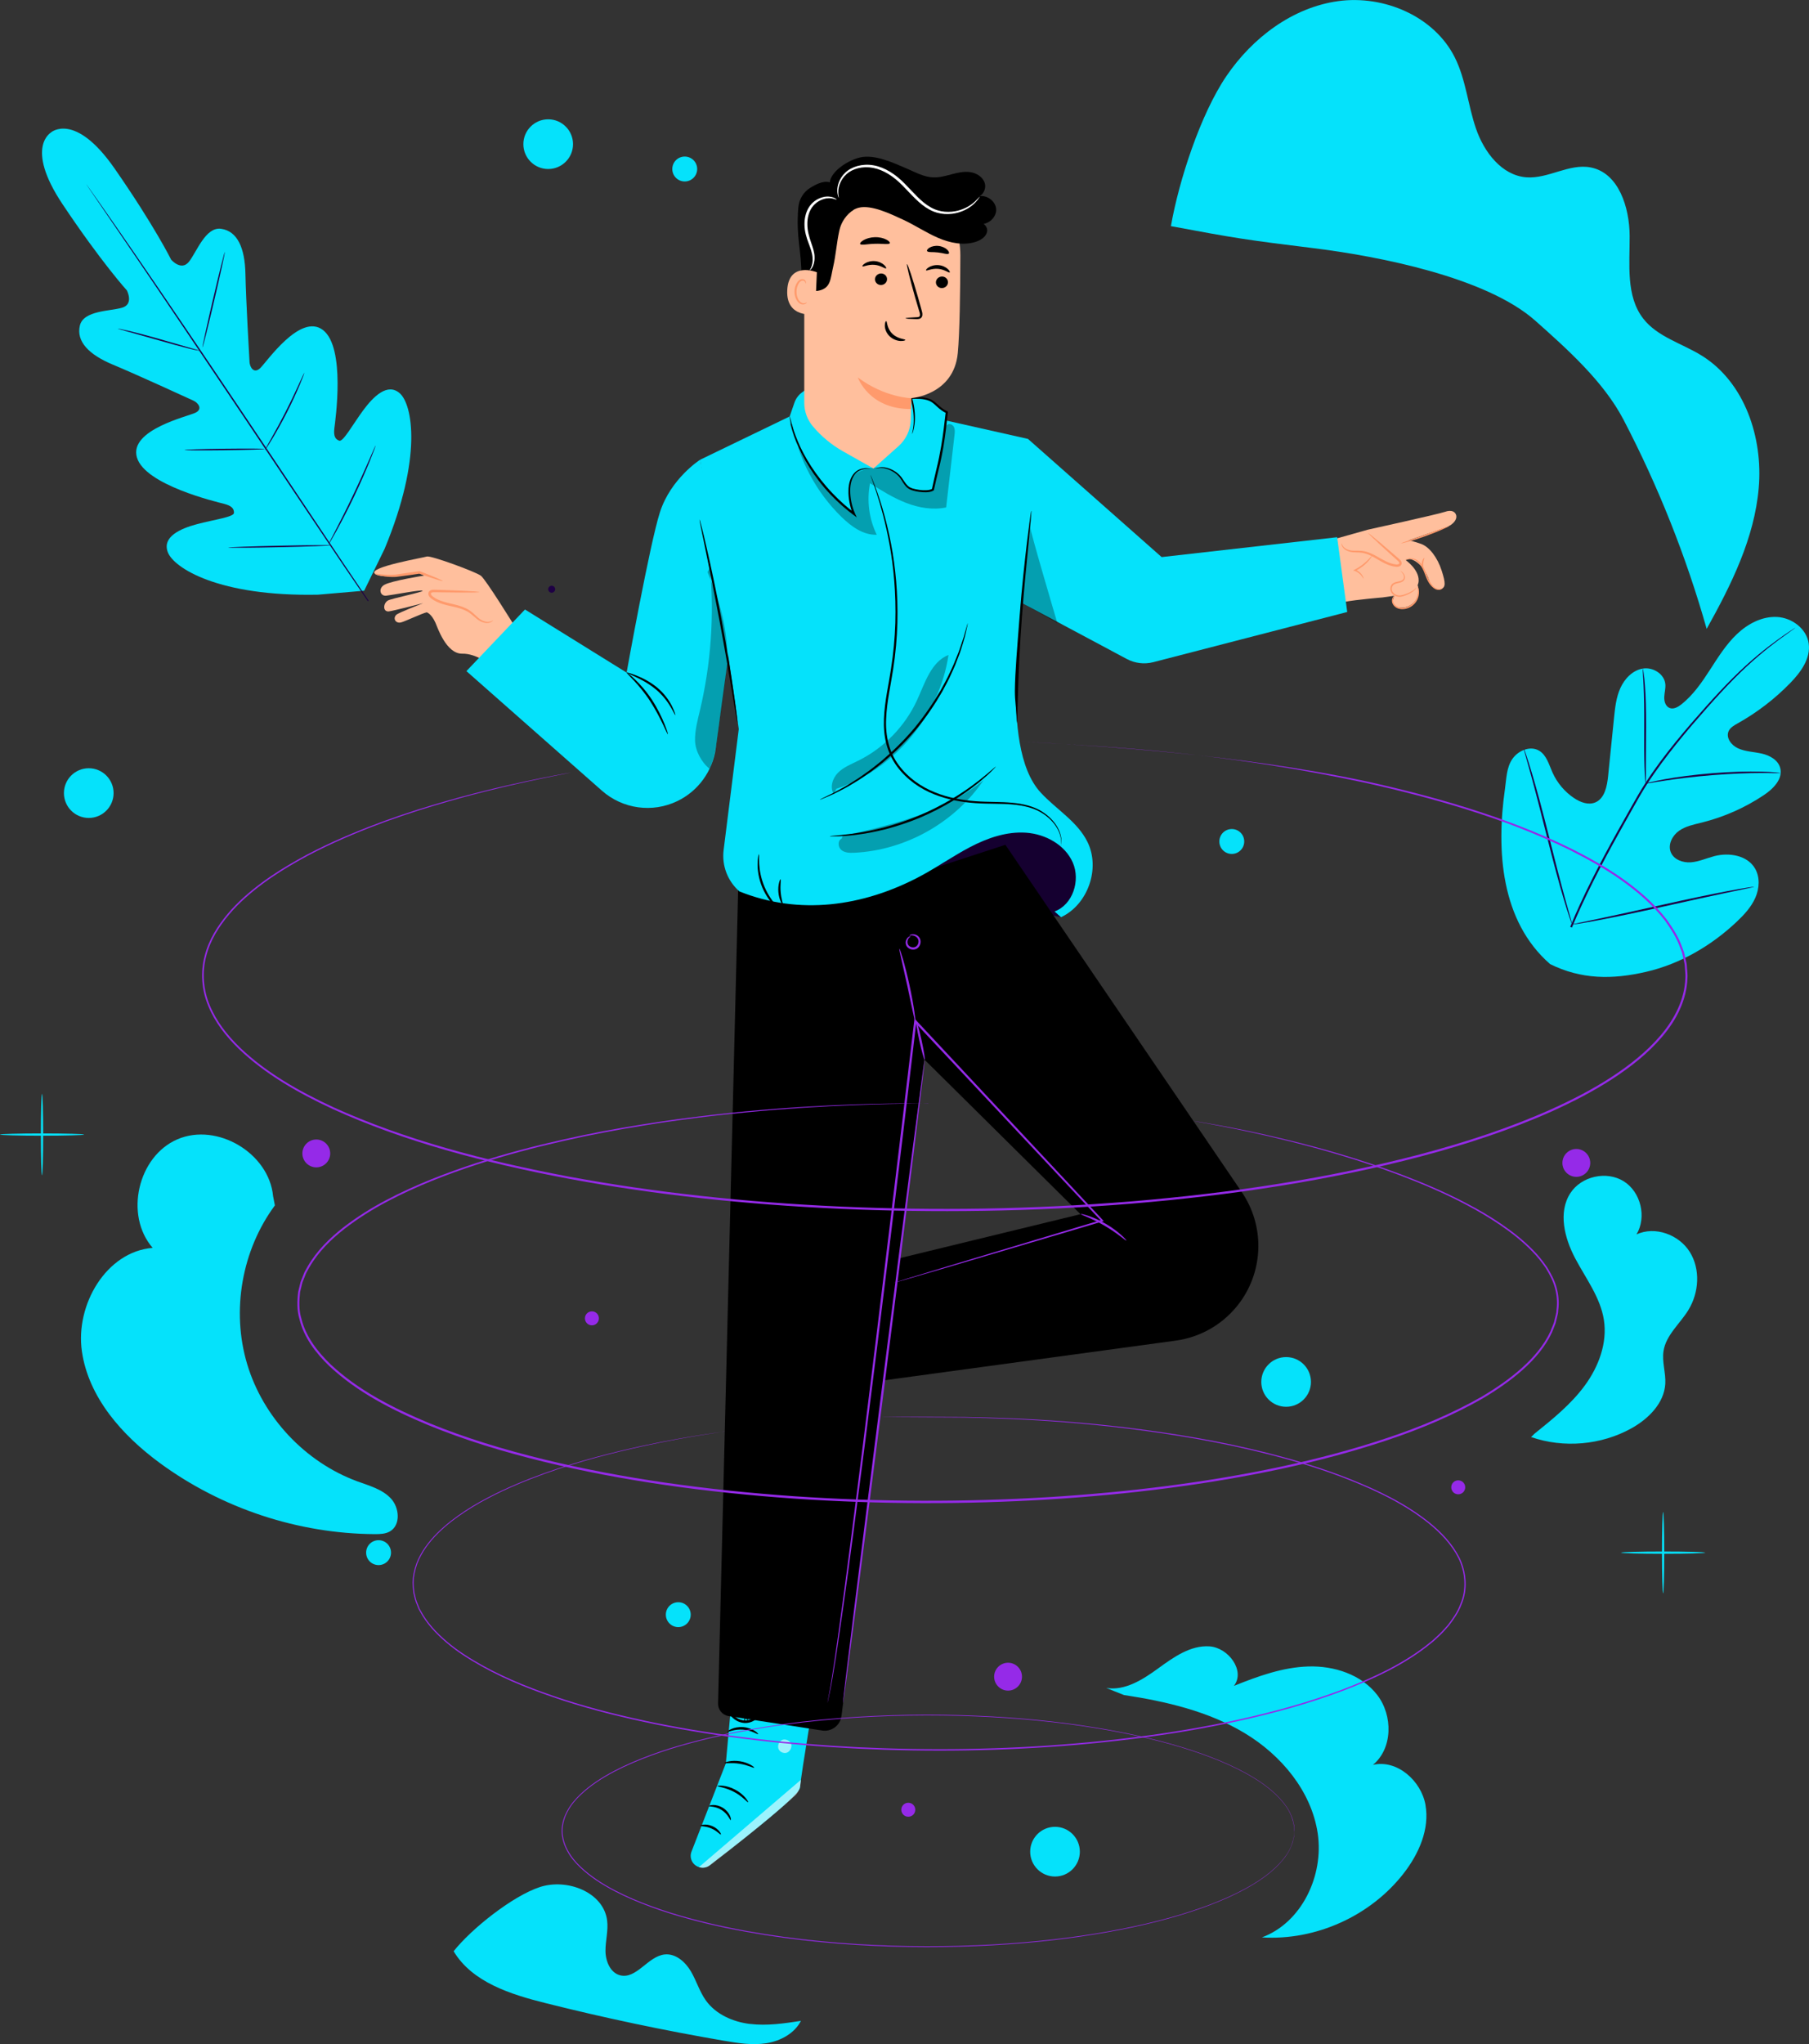
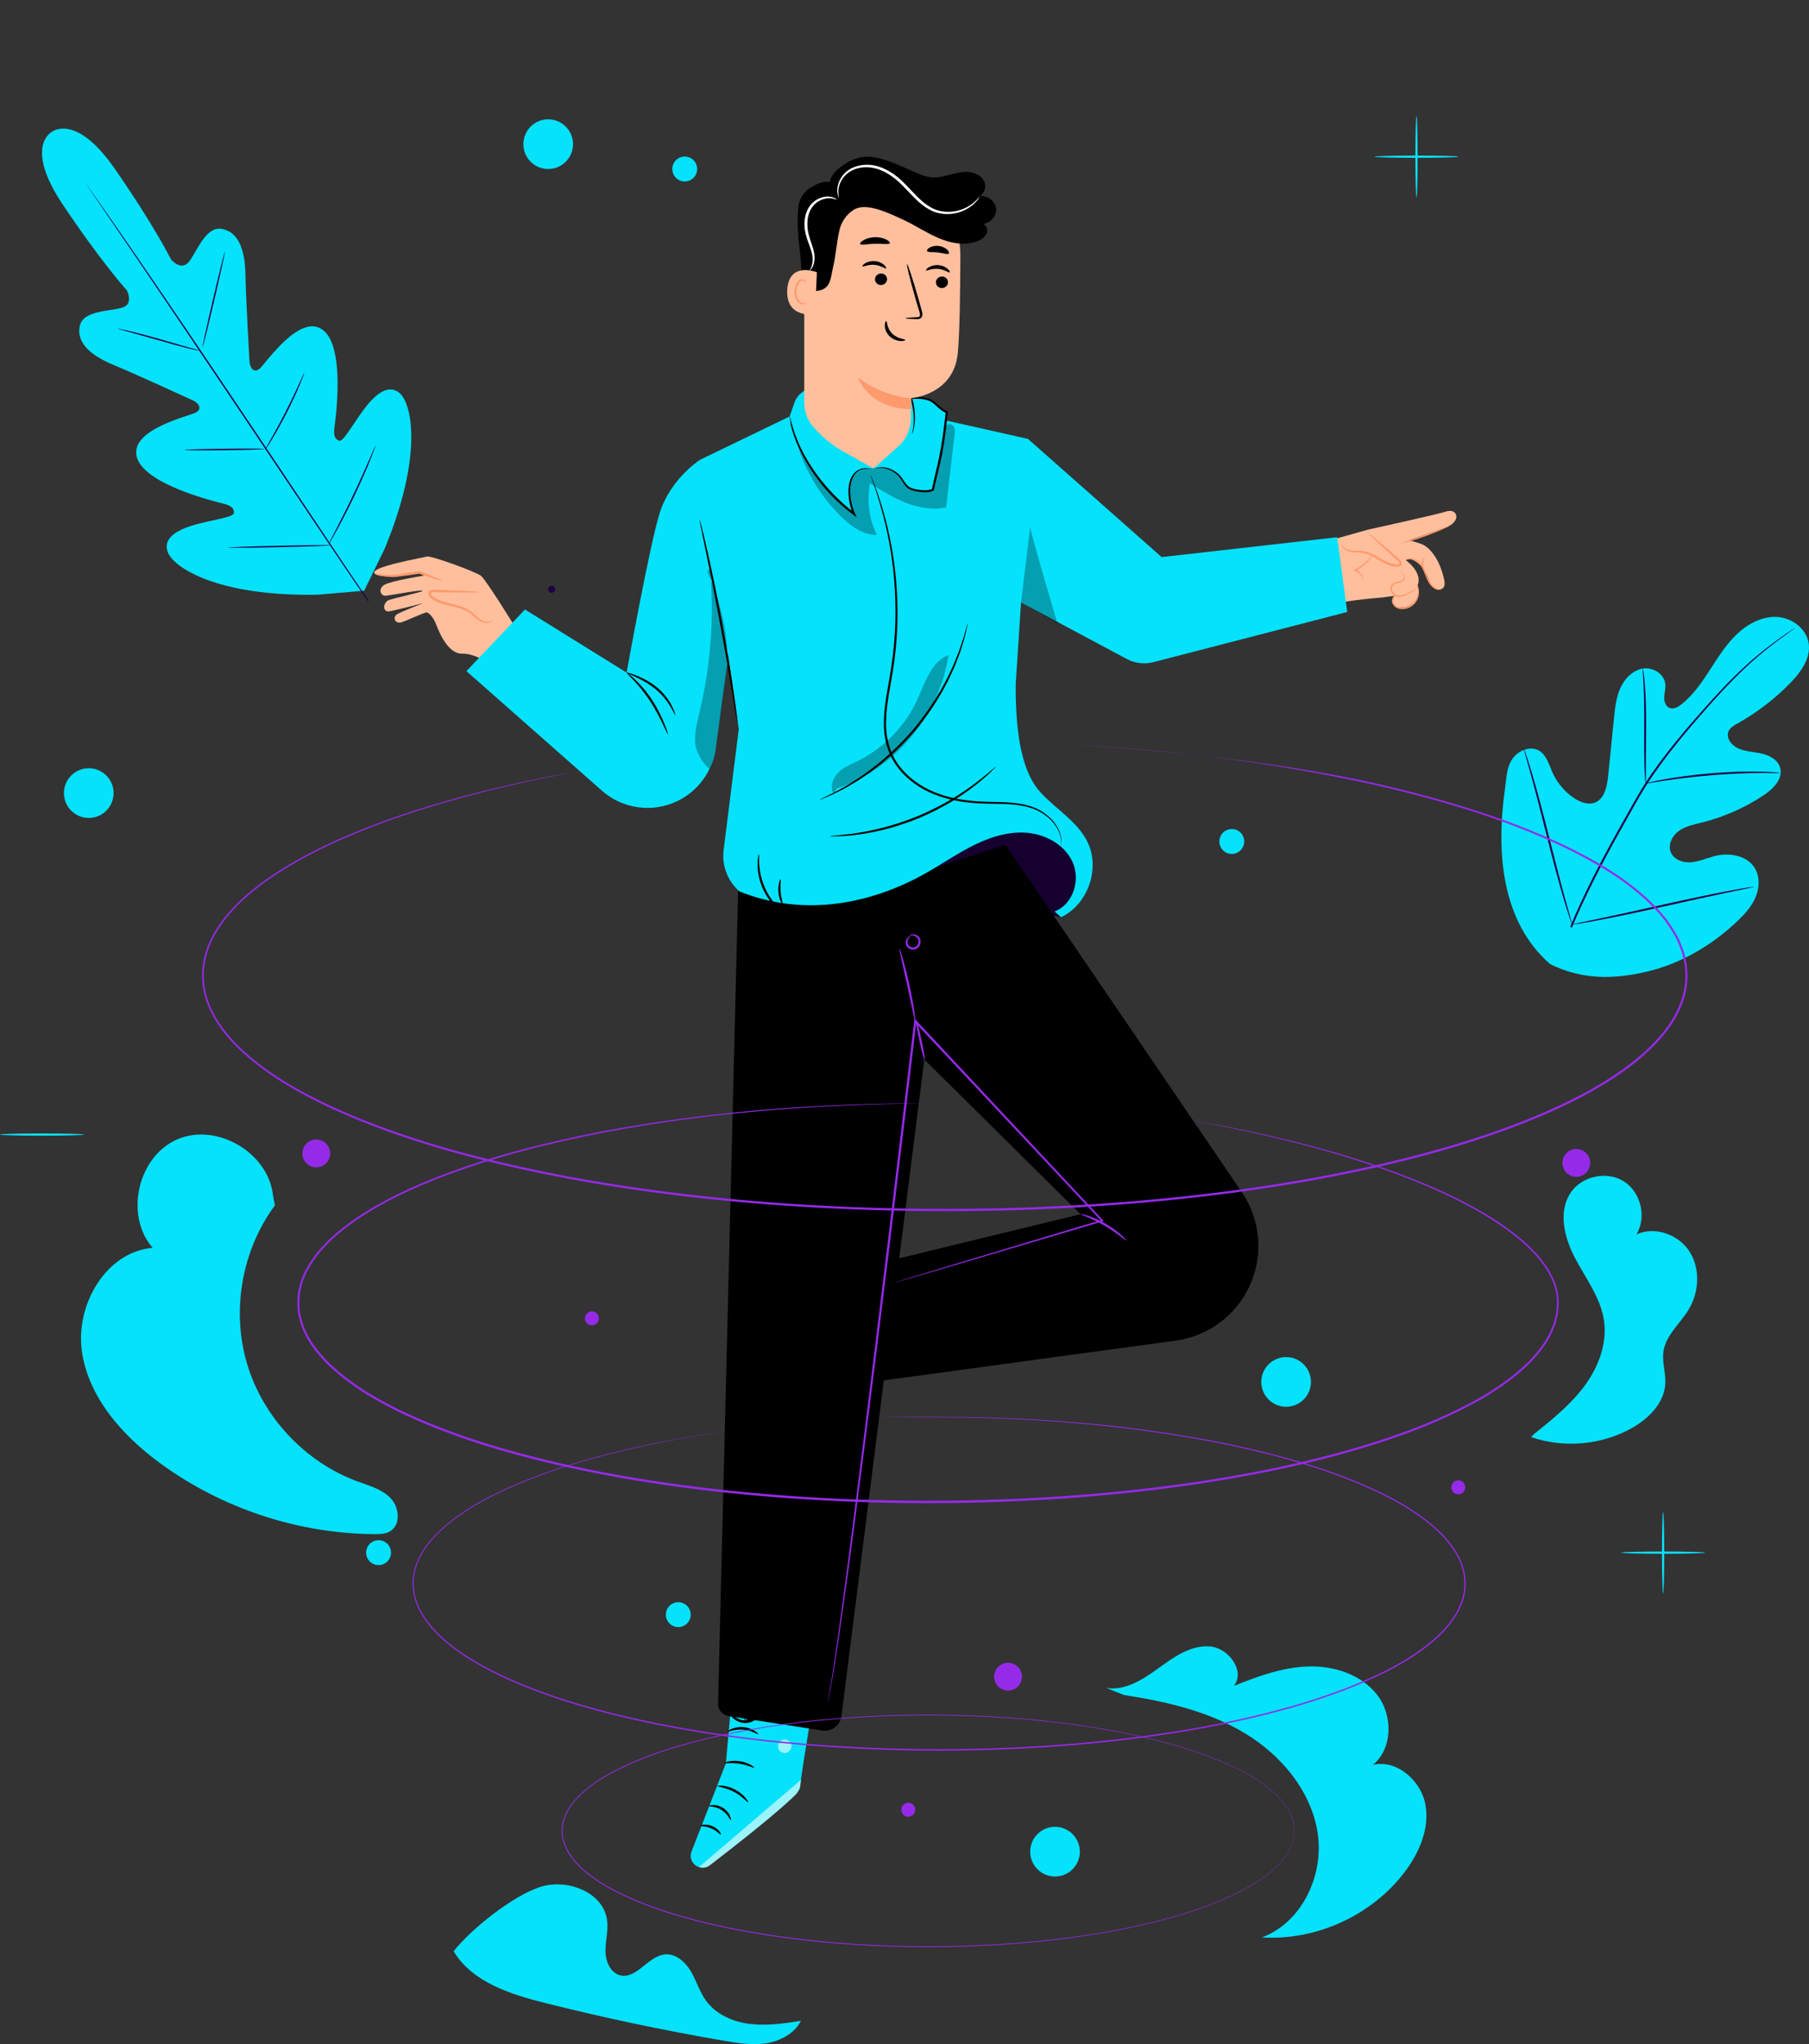
<svg xmlns="http://www.w3.org/2000/svg" width="771" height="871" viewBox="0 0 771 871" fill="none">
  <rect x="0" y="0" width="771" height="871" fill="#333333" stroke="none" />
  <g clip-path="url(#clip0_492_3159)">
    <path d="M166.555 638.433C162.854 634.507 157.349 633.037 152.271 631.176C130.045 622.988 112.116 603.896 105.327 581.175C98.539 558.455 103.058 532.663 117.156 513.608L116.394 509.663C114.664 491.334 92.531 478.178 75.625 485.435C58.718 492.693 52.971 517.795 65.061 531.696C45.216 533.333 32.085 555.98 34.893 575.704C37.683 595.429 52.116 611.637 68.185 623.416C94.54 642.732 127.051 653.487 159.711 653.673C161.943 653.673 164.286 653.617 166.202 652.501C170.87 649.784 170.256 642.359 166.555 638.433Z" fill="#05E2FB" />
    <path d="M719.592 558.175C724.149 550.769 724.8 540.777 720.169 533.408C715.538 526.039 705.383 522.317 697.478 525.964C701.905 518.577 699.319 507.859 692.01 503.318C684.701 498.759 673.95 501.16 669.282 508.398C664 516.567 666.79 527.527 671.328 536.125C675.866 544.722 682.097 552.816 683.585 562.418C685.11 572.243 681.353 582.292 675.475 590.312C669.598 598.332 661.768 604.64 654.012 610.874L652.543 612.307C666.436 617.127 682.357 615.75 695.227 608.641C702.518 604.603 709.27 597.923 709.753 589.605C710.014 584.953 708.284 580.301 708.991 575.686C710.032 568.875 715.984 564.056 719.592 558.194V558.175Z" fill="#05E2FB" />
    <path d="M319.604 862.384C312.369 861.491 305.116 858.309 300.856 852.392C298.141 848.596 296.82 843.981 294.458 839.961C292.096 835.942 287.986 832.313 283.355 832.76C276.157 833.467 271.321 843.404 264.309 841.655C260.106 840.594 258.097 835.644 258.06 831.308C258.023 826.973 259.306 822.637 258.767 818.32C257.242 806.206 241.712 800.251 230.106 804.047C218.519 807.825 200.887 821.837 193.336 831.401C201.278 844.632 217.608 849.768 232.561 853.508C257.67 859.816 283.02 865.157 308.538 869.53C314.527 870.553 320.627 871.54 326.634 870.591C332.623 869.642 338.594 866.46 341.365 861.063C334.167 862.161 326.858 863.259 319.623 862.366L319.604 862.384Z" fill="#05E2FB" />
    <path d="M607.551 769.064C605.71 758.717 595.387 749.599 585.158 751.981C593.639 744.984 593.695 730.917 586.981 722.208C580.267 713.499 568.624 709.722 557.632 710.057C546.64 710.392 536.094 714.243 525.883 718.337C530.886 711.955 523.558 702.036 515.486 701.497C507.396 700.957 500.18 706.112 493.633 710.875C487.086 715.639 479.516 720.477 471.5 719.231L479.014 722.226C496.962 724.943 515.059 729.149 530.589 738.527C546.119 747.906 558.915 763.202 561.612 781.159C564.29 799.116 554.842 819.213 537.824 825.503C560.775 826.935 584.135 816.385 598.252 798.204C604.706 789.905 609.374 779.391 607.533 769.045L607.551 769.064Z" fill="#05E2FB" />
-     <path d="M17.909 500.75C17.649 500.75 17.426 492.99 17.426 483.426C17.426 473.861 17.649 466.101 17.909 466.101C18.17 466.101 18.393 473.861 18.393 483.426C18.393 492.99 18.17 500.75 17.909 500.75Z" fill="#05E2FB" />
    <path d="M35.822 483.426C35.822 483.686 27.805 483.91 17.911 483.91C8.016 483.91 0 483.686 0 483.426C0 483.165 8.016 482.942 17.911 482.942C27.805 482.942 35.822 483.165 35.822 483.426Z" fill="#05E2FB" />
    <path d="M708.823 678.906C708.563 678.906 708.34 671.147 708.34 661.582C708.34 652.017 708.563 644.258 708.823 644.258C709.084 644.258 709.307 652.017 709.307 661.582C709.307 671.147 709.084 678.906 708.823 678.906Z" fill="#05E2FB" />
    <path d="M726.736 661.563C726.736 661.824 718.719 662.047 708.825 662.047C698.93 662.047 690.914 661.824 690.914 661.563C690.914 661.303 698.93 661.079 708.825 661.079C718.719 661.079 726.736 661.303 726.736 661.563Z" fill="#05E2FB" />
    <path d="M603.722 84.11C603.461 84.11 603.238 76.35 603.238 66.785C603.238 57.221 603.461 49.461 603.722 49.461C603.982 49.461 604.205 57.221 604.205 66.785C604.205 76.35 603.982 84.11 603.722 84.11Z" fill="#05E2FB" />
    <path d="M621.634 66.767C621.634 67.027 613.618 67.251 603.723 67.251C593.829 67.251 585.812 67.027 585.812 66.767C585.812 66.506 593.829 66.283 603.723 66.283C613.618 66.283 621.634 66.506 621.634 66.767Z" fill="#05E2FB" />
    <path d="M37.829 348.515C43.674 348.515 48.412 343.775 48.412 337.927C48.412 332.08 43.674 327.339 37.829 327.339C31.984 327.339 27.246 332.08 27.246 337.927C27.246 343.775 31.984 348.515 37.829 348.515Z" fill="#05E2FB" />
    <path d="M460.232 788.974C460.232 794.818 455.489 799.563 449.649 799.563C443.809 799.563 439.066 794.818 439.066 788.974C439.066 783.131 443.809 778.386 449.649 778.386C455.489 778.386 460.232 783.131 460.232 788.974Z" fill="#05E2FB" />
    <path d="M558.732 588.823C558.732 594.666 553.989 599.411 548.149 599.411C542.309 599.411 537.566 594.666 537.566 588.823C537.566 582.98 542.309 578.235 548.149 578.235C553.989 578.235 558.732 582.98 558.732 588.823Z" fill="#05E2FB" />
    <path d="M244.224 61.426C244.224 67.269 239.481 72.014 233.641 72.014C227.801 72.014 223.059 67.269 223.059 61.426C223.059 55.583 227.801 50.838 233.641 50.838C239.481 50.838 244.224 55.583 244.224 61.426Z" fill="#05E2FB" />
    <path d="M289.082 693.29C292.009 693.29 294.383 690.916 294.383 687.987C294.383 685.058 292.009 682.684 289.082 682.684C286.154 682.684 283.781 685.058 283.781 687.987C283.781 690.916 286.154 693.29 289.082 693.29Z" fill="#05E2FB" />
    <path d="M166.648 661.563C166.648 664.485 164.286 666.867 161.348 666.867C158.409 666.867 156.047 664.503 156.047 661.563C156.047 658.623 158.409 656.26 161.348 656.26C164.286 656.26 166.648 658.623 166.648 661.563Z" fill="#05E2FB" />
    <path d="M297.137 72.014C297.137 74.936 294.774 77.318 291.836 77.318C288.897 77.318 286.535 74.954 286.535 72.014C286.535 69.074 288.897 66.711 291.836 66.711C294.774 66.711 297.137 69.074 297.137 72.014Z" fill="#05E2FB" />
    <path d="M530.293 358.545C530.293 361.467 527.931 363.849 524.992 363.849C522.053 363.849 519.691 361.485 519.691 358.545C519.691 355.605 522.053 353.242 524.992 353.242C527.931 353.242 530.293 355.605 530.293 358.545Z" fill="#05E2FB" />
    <path d="M21.985 56.29C21.985 56.29 10.193 62.375 26.709 87.087C43.225 111.799 54.05 123.708 54.05 123.708C54.05 123.708 57.156 129.533 52.134 131.077C47.112 132.64 35.599 132.175 34.037 138.725C32.438 145.517 37.887 151.118 48.135 155.38C58.364 159.641 80.46 169.801 82.45 170.713C84.403 171.625 86.579 174.248 83.324 175.849C80.069 177.449 54.961 183.125 58.346 194.885C61.749 206.646 92.215 213.828 95.525 214.684C98.836 215.54 99.766 216.787 99.71 218.555C99.654 220.323 91.043 221.439 83.957 223.337C76.87 225.235 69.003 228.696 71.532 235.321C74.062 241.946 93.051 254.246 135.55 253.39L155.209 251.696L163.913 233.87C180.225 194.587 175.705 172.406 170.46 167.642C165.215 162.879 159.133 168.945 154.781 174.844C150.429 180.743 146.244 188.372 144.589 187.777C142.915 187.181 142.097 185.86 142.506 182.473C142.934 179.068 147.36 148.085 137.652 140.623C127.943 133.161 113.51 154.486 110.813 156.943C108.135 159.38 106.48 156.403 106.35 154.263C106.219 152.067 104.825 127.783 104.601 116.693C104.378 105.602 101.161 98.475 94.242 97.489C87.583 96.54 83.808 107.445 80.516 111.538C77.242 115.651 72.946 110.645 72.946 110.645C72.946 110.645 65.804 96.205 48.842 71.81C31.88 47.414 21.706 56.439 21.706 56.439" fill="#05E2FB" />
    <path d="M156.79 256.199C144.404 238.224 122.922 205.92 104.341 178.286C85.761 150.653 68.929 125.662 56.635 107.631C50.498 98.643 45.513 91.348 42.054 86.287C40.343 83.775 39.022 81.839 38.092 80.481C37.664 79.83 37.311 79.327 37.069 78.955C36.846 78.62 36.734 78.434 36.734 78.434C36.734 78.434 36.865 78.602 37.106 78.936C37.367 79.29 37.72 79.793 38.166 80.425C39.115 81.765 40.473 83.682 42.221 86.156C45.736 91.144 50.777 98.401 56.97 107.389C69.357 125.364 86.263 150.318 104.825 177.951C123.405 205.585 144.831 237.926 157.125 255.958" fill="#1E0044" />
    <path d="M50.145 140.028C50.145 140.028 50.665 140.065 51.558 140.251C52.451 140.418 53.753 140.716 55.352 141.088C58.551 141.851 62.922 143.005 67.739 144.382C72.482 145.759 76.76 146.987 80.033 147.936C81.521 148.346 82.767 148.699 83.771 148.997C84.645 149.239 85.129 149.388 85.129 149.444C85.129 149.481 84.627 149.406 83.716 149.239C82.823 149.053 81.521 148.774 79.921 148.364C76.741 147.564 72.37 146.355 67.572 144.978C62.829 143.638 58.533 142.447 55.259 141.516C53.771 141.107 52.525 140.753 51.521 140.474C50.647 140.214 50.163 140.065 50.163 140.028H50.145Z" fill="#1E0044" />
    <path d="M86.299 148.029C86.131 147.992 88.14 138.855 90.763 127.616C93.385 116.376 95.654 107.296 95.822 107.351C95.989 107.389 93.98 116.525 91.358 127.765C88.735 139.004 86.466 148.066 86.299 148.029Z" fill="#1E0044" />
    <path d="M112.914 191.74C112.914 191.74 113.119 191.256 113.565 190.438C114.086 189.507 114.737 188.354 115.518 186.977C117.155 184.055 119.405 180.017 121.711 175.477C124.036 170.936 125.989 166.749 127.384 163.716C128.035 162.283 128.593 161.074 129.039 160.125C129.43 159.269 129.672 158.822 129.709 158.822C129.746 158.822 129.579 159.325 129.263 160.218C128.928 161.092 128.426 162.358 127.775 163.902C126.473 166.991 124.576 171.215 122.251 175.774C119.926 180.333 117.62 184.353 115.89 187.218C115.016 188.651 114.29 189.805 113.77 190.568C113.249 191.35 112.951 191.777 112.914 191.74Z" fill="#1E0044" />
    <path d="M78.617 191.722C78.617 191.722 79.101 191.629 79.956 191.591C80.961 191.554 82.17 191.498 83.62 191.442C86.708 191.349 90.986 191.256 95.691 191.201C100.415 191.145 104.674 191.126 107.78 191.145C109.231 191.163 110.44 191.182 111.444 191.201C112.3 191.219 112.783 191.256 112.783 191.312C112.783 191.349 112.3 191.405 111.444 191.442C110.459 191.48 109.231 191.536 107.78 191.591C104.693 191.684 100.415 191.777 95.71 191.833C90.986 191.889 86.726 191.908 83.639 191.889C82.188 191.87 80.979 191.852 79.975 191.833C79.119 191.815 78.636 191.777 78.636 191.722H78.617Z" fill="#1E0044" />
    <path d="M97.219 233.311C97.219 233.311 97.832 233.218 98.93 233.162C100.157 233.107 101.72 233.051 103.617 232.958C107.578 232.809 113.046 232.66 119.091 232.53C125.136 232.399 130.604 232.325 134.565 232.288C136.462 232.288 138.043 232.288 139.252 232.288C140.368 232.288 140.982 232.325 140.982 232.362C140.982 232.399 140.368 232.455 139.271 232.511C138.043 232.567 136.481 232.623 134.584 232.716C130.622 232.865 125.154 233.014 119.11 233.144C113.065 233.274 107.597 233.367 103.635 233.386C101.738 233.386 100.157 233.386 98.948 233.386C97.832 233.386 97.219 233.349 97.219 233.311Z" fill="#1E0044" />
    <path d="M139.941 232.102C139.941 232.102 140.183 231.488 140.723 230.427C141.318 229.273 142.099 227.766 143.029 225.961C144.982 222.183 147.641 216.973 150.413 211.13C153.202 205.287 155.583 199.928 157.294 196.039C158.113 194.178 158.782 192.615 159.303 191.443C159.786 190.363 160.065 189.768 160.103 189.786C160.14 189.786 159.935 190.419 159.526 191.536C159.117 192.652 158.485 194.252 157.685 196.225C156.085 200.17 153.76 205.548 150.971 211.409C148.181 217.271 145.447 222.463 143.401 226.184C142.378 228.045 141.522 229.534 140.927 230.557C140.313 231.581 139.979 232.139 139.941 232.12V232.102Z" fill="#1E0044" />
    <path d="M660.615 410.742C639.654 392.45 637.664 362.472 641.421 336.122C642.053 331.731 642.053 327.023 644.582 323.376C647.093 319.728 652.282 317.607 656.039 319.896C659.145 321.794 660.168 325.757 661.656 329.107C663.646 333.573 666.901 337.425 670.937 340.104C673.597 341.872 676.963 343.138 679.902 341.909C683.938 340.216 684.942 335.006 685.388 330.614C686.225 322.426 687.044 314.239 687.881 306.051C688.327 301.66 688.792 297.175 690.615 293.156C692.437 289.136 695.86 285.582 700.156 284.875C704.452 284.149 709.362 287.126 709.772 291.518C709.939 293.342 709.381 295.165 709.307 297.008C709.232 298.85 709.865 300.952 711.539 301.641C713.231 302.348 715.128 301.287 716.579 300.152C721.582 296.207 725.283 290.83 728.761 285.452C732.239 280.074 735.661 274.566 740.292 270.174C744.924 265.783 751.024 262.564 757.348 262.88C763.671 263.196 769.939 267.811 770.869 274.156C771.799 280.521 767.503 286.401 763.039 290.997C756.418 297.808 748.811 303.632 740.553 308.247C739.065 309.084 737.447 309.978 736.74 311.541C735.475 314.369 737.93 317.57 740.72 318.835C743.882 320.287 747.453 320.324 750.838 321.087C754.223 321.85 757.757 323.766 758.705 327.134C760.026 331.824 755.767 336.122 751.731 338.802C743.677 344.18 734.713 348.143 725.358 350.469C722.01 351.307 718.494 351.977 715.649 353.968C712.803 355.959 710.813 359.736 712.041 362.993C713.287 366.268 717.211 367.682 720.652 367.421C724.093 367.161 727.329 365.654 730.677 364.779C736.945 363.16 744.7 364.407 747.992 370.045C750.168 373.748 749.871 378.549 748.141 382.494C746.411 386.439 743.436 389.677 740.311 392.636C729.431 402.945 716.058 410.742 701.551 414.091C687.044 417.441 673.931 417.348 660.577 410.76" fill="#05E2FB" />
    <path d="M669.227 394.906C674.546 381.973 681.576 368.296 689.406 354.228C691.378 350.73 693.331 347.25 695.246 343.845C697.162 340.439 699.078 337.053 701.142 333.871C705.253 327.469 709.698 321.645 714.087 316.23C718.477 310.815 722.829 305.847 726.939 301.232C731.068 296.617 734.992 292.393 738.731 288.69C746.189 281.265 752.903 275.98 757.664 272.556C760.045 270.826 761.924 269.56 763.226 268.704C763.839 268.295 764.323 267.979 764.695 267.755C765.03 267.551 765.197 267.439 765.216 267.458C765.216 267.458 765.067 267.588 764.751 267.83C764.397 268.09 763.914 268.425 763.319 268.853C762.054 269.746 760.213 271.068 757.85 272.817C753.164 276.315 746.524 281.637 739.14 289.118C735.439 292.839 731.552 297.082 727.46 301.697C723.368 306.33 719.034 311.317 714.682 316.732C710.33 322.147 705.922 327.972 701.83 334.336C699.785 337.518 697.888 340.867 695.972 344.273C694.056 347.678 692.103 351.158 690.15 354.656C682.32 368.705 675.308 382.345 669.952 395.222" fill="#1E0044" />
    <path d="M701.363 333.871C701.363 333.871 701.233 333.182 701.14 331.954C701.047 330.707 700.954 328.921 700.88 326.706C700.731 322.259 700.731 316.137 700.768 309.363C700.805 302.59 700.712 296.468 700.489 292.058C700.378 289.843 700.285 288.057 700.21 286.829C700.136 285.601 700.117 284.912 700.173 284.894C700.229 284.894 700.359 285.563 700.526 286.792C700.712 288.02 700.898 289.806 701.066 292.021C701.438 296.449 701.605 302.59 701.587 309.363C701.549 316.044 701.494 322.073 701.475 326.688C701.475 328.772 701.475 330.521 701.475 331.935C701.475 333.182 701.438 333.871 701.382 333.871H701.363Z" fill="#1E0044" />
    <path d="M758.93 329.405C758.93 329.405 758.112 329.46 756.642 329.423C755.173 329.405 753.071 329.349 750.449 329.367C745.223 329.367 738.006 329.628 730.046 330.261C722.085 330.912 714.906 331.786 709.736 332.587C707.151 332.959 705.067 333.331 703.617 333.573C702.166 333.815 701.366 333.926 701.348 333.871C701.348 333.815 702.11 333.591 703.542 333.256C704.974 332.922 707.039 332.475 709.624 332.01C714.795 331.061 721.974 330.093 729.953 329.442C737.932 328.809 745.185 328.642 750.43 328.79C753.053 328.846 755.173 328.977 756.624 329.107C758.093 329.237 758.893 329.349 758.893 329.405H758.93Z" fill="#1E0044" />
    <path d="M670.043 393.938C670.043 393.938 669.913 393.696 669.727 393.213C669.522 392.636 669.28 391.929 668.983 391.073C668.35 389.212 667.495 386.476 666.472 383.108C664.445 376.353 661.934 366.919 659.311 356.48C656.689 346.04 654.271 336.606 652.392 329.814C651.462 326.502 650.7 323.785 650.142 321.775C649.9 320.901 649.696 320.175 649.547 319.579C649.417 319.077 649.361 318.816 649.398 318.798C649.417 318.798 649.528 319.04 649.714 319.524C649.919 320.1 650.161 320.808 650.458 321.664C651.091 323.524 651.946 326.26 652.969 329.628C654.996 336.383 657.507 345.817 660.13 356.256C662.752 366.696 665.17 376.13 667.048 382.922C667.978 386.216 668.741 388.933 669.299 390.961C669.541 391.836 669.745 392.561 669.894 393.157C670.024 393.659 670.08 393.938 670.043 393.938Z" fill="#1E0044" />
    <path d="M747.622 377.842C747.622 377.842 747.362 377.954 746.841 378.065C746.227 378.196 745.483 378.363 744.59 378.568C742.507 378.996 739.699 379.591 736.277 380.298C729.265 381.768 719.593 383.908 708.918 386.29C698.242 388.672 688.533 390.719 681.484 392.04C677.969 392.71 675.105 393.213 673.115 393.529C672.203 393.659 671.441 393.771 670.827 393.864C670.306 393.938 670.027 393.957 670.027 393.92C670.027 393.882 670.288 393.808 670.809 393.696C671.422 393.566 672.166 393.399 673.059 393.194C675.142 392.766 677.95 392.17 681.373 391.463C688.384 389.993 698.056 387.853 708.732 385.471C719.407 383.09 729.098 381.043 736.147 379.722C739.662 379.052 742.526 378.549 744.516 378.233C745.427 378.103 746.19 377.972 746.804 377.898C747.324 377.823 747.603 377.805 747.603 377.842H747.622Z" fill="#1E0044" />
-     <path d="M499.047 96.354C502.432 76.964 511.657 48.642 522.723 32.379C533.79 16.115 550.845 3.182 570.318 0.484C589.791 -2.214 611.291 6.922 620.07 24.526C624.776 33.96 625.631 44.828 629.072 54.801C632.494 64.776 640.027 74.75 650.535 75.55C659.835 76.257 668.799 69.558 677.969 71.344C689.89 73.67 694.503 88.371 694.559 100.522C694.615 112.673 692.904 126.164 700.362 135.766C706.462 143.619 716.933 146.317 725.377 151.583C743.623 162.972 751.434 186.474 749.574 207.911C747.733 229.348 737.857 249.184 727.386 267.96C718.663 237.145 706.76 207.241 691.955 178.845C683.492 162.618 668.055 148.829 654.385 136.678C633.387 118.033 587.299 109.119 559.438 105.695C531.576 102.271 526.648 101.527 499.047 96.354Z" fill="#05E2FB" />
    <path d="M386.375 376.242L452.215 390.831L462.277 376.242L460.64 357.466L450.634 348.311H416.152L383.957 377.321" fill="#1E0044" />
    <g opacity="0.3">
      <path d="M386.375 376.242L452.215 390.831L462.277 376.242L460.64 357.466L450.634 348.311H416.152L383.957 377.321" fill="black" />
    </g>
    <path d="M486.772 240.587L569.872 229.385L582.947 225.7C582.947 225.7 612.91 219.113 615.7 218.127C618.936 216.973 620.257 218.257 620.61 219.467C621.149 221.365 619.327 223.505 616.574 224.584C615.626 224.956 600.43 230.222 600.43 230.222C600.43 230.222 601.937 230.464 605.564 231.711C609.19 232.939 612.687 237.628 614.435 243.099C616.184 248.57 616.184 250.245 614.1 251.026C613.263 251.343 612.408 251.101 611.683 250.691C610.492 250.021 609.618 248.868 609.19 247.565C606.27 238.856 600.821 238.168 600.821 238.168L599.11 238.652C599.11 238.652 604.727 242.578 604.634 247.323C604.634 248.105 604.448 248.775 604.206 249.37C605.006 251.678 604.541 254.376 602.997 256.274C601.397 258.246 598.682 259.251 596.19 258.823C594.999 258.619 593.697 257.911 593.53 256.702C593.437 256.069 593.679 255.436 593.921 254.841C594.032 254.525 594.162 254.19 594.218 253.873L589.234 254.562C589.234 254.562 577.963 255.492 573.09 256.46L495.272 279.906C484.485 283.163 473.121 276.929 470.07 266.08C466.741 254.283 474.627 242.262 486.772 240.624V240.587Z" fill="#FFBF9D" />
    <path d="M571.805 231.506C571.935 233.255 573.683 234.465 575.394 234.818C577.105 235.172 578.891 234.949 580.621 235.172C585.791 235.879 589.827 240.587 595.035 241.034C595.76 241.089 596.671 240.94 596.895 240.252C597.099 239.601 596.541 238.987 596.039 238.54C591.724 234.725 587.391 230.892 583.076 227.077" fill="#FFBF9D" />
    <path d="M583.039 227.077C583.039 227.077 583.634 227.412 584.564 228.175C585.513 228.938 586.852 230.036 588.488 231.432C590.181 232.902 592.115 234.558 594.235 236.363C594.775 236.828 595.333 237.312 595.891 237.796C596.374 238.298 597.23 238.726 597.397 239.917C597.453 240.513 596.988 241.108 596.505 241.294C596.021 241.517 595.556 241.536 595.11 241.517C594.254 241.443 593.417 241.294 592.599 241.015C589.325 239.954 586.814 237.982 584.285 236.791C583.039 236.177 581.793 235.749 580.584 235.563C579.375 235.377 578.203 235.414 577.106 235.339C574.893 235.284 573.088 234.335 572.363 233.293C571.601 232.232 571.749 231.45 571.787 231.469C571.88 231.45 571.88 232.176 572.661 233.032C573.423 233.907 575.004 234.651 577.124 234.632C578.185 234.67 579.375 234.577 580.677 234.744C581.997 234.911 583.336 235.358 584.657 235.954C587.298 237.144 589.846 239.08 592.878 240.047C593.622 240.289 594.403 240.438 595.128 240.513C595.854 240.568 596.467 240.308 596.393 239.917C596.393 239.489 595.798 238.968 595.24 238.484C594.682 237.982 594.142 237.498 593.603 237.014C591.539 235.135 589.66 233.423 588.005 231.916C586.424 230.464 585.141 229.255 584.285 228.417C583.429 227.58 582.964 227.077 583.002 227.04L583.039 227.077Z" fill="#FF9A6C" />
    <path d="M598.98 238.447C598.98 238.577 600.264 237.889 602.254 238.41C603.221 238.67 604.262 239.322 605.099 240.364C605.936 241.406 606.587 242.764 607.145 244.253C607.722 245.741 608.261 247.193 609.042 248.402C609.824 249.593 610.754 250.524 611.758 251.026C612.762 251.529 613.785 251.38 614.306 251.082C614.845 250.784 615.05 250.524 615.031 250.505C614.994 250.449 614.734 250.654 614.213 250.859C613.692 251.045 612.837 251.119 611.981 250.635C611.107 250.152 610.251 249.24 609.545 248.105C608.838 246.951 608.317 245.537 607.741 244.048C607.164 242.541 606.494 241.108 605.546 240.01C604.634 238.894 603.426 238.205 602.347 237.982C601.268 237.758 600.375 237.889 599.799 238.056C599.222 238.224 598.943 238.428 598.962 238.466L598.98 238.447Z" fill="#FF9A6C" />
    <path d="M617.633 224.137C617.633 224.137 616.443 224.472 614.601 225.161C612.537 225.924 610.082 226.817 607.385 227.822C604.651 228.771 602.196 229.645 600.131 230.371C598.272 231.022 597.118 231.413 597.137 231.506C597.156 231.581 598.364 231.339 600.262 230.799C602.159 230.259 604.763 229.441 607.608 228.417C610.435 227.394 612.983 226.37 614.787 225.57C616.591 224.77 617.689 224.212 617.652 224.119L617.633 224.137Z" fill="#FF9A6C" />
    <path d="M596.767 243.081C596.767 243.081 596.99 243.378 597.418 243.843C597.809 244.29 598.478 245.072 598.348 246.132C598.292 246.653 597.939 247.1 597.362 247.36C596.804 247.64 596.116 247.751 595.354 247.919C594.61 248.068 593.698 248.347 593.103 249.128C592.545 249.891 592.415 250.933 592.731 251.864C593.047 252.813 593.791 253.501 594.591 253.873C595.41 254.246 596.265 254.376 597.102 254.246C598.664 253.929 599.929 253.352 600.952 252.813C601.975 252.254 602.737 251.659 603.165 251.157C603.593 250.654 603.705 250.282 603.686 250.282C603.63 250.263 603.463 250.561 602.998 250.989C602.533 251.417 601.77 251.92 600.747 252.422C599.724 252.906 598.441 253.427 597.009 253.687C595.67 253.892 593.847 253.203 593.326 251.696C593.085 250.952 593.178 250.115 593.605 249.538C594.033 248.961 594.759 248.7 595.484 248.533C596.209 248.365 596.953 248.235 597.604 247.882C598.255 247.565 598.757 246.895 598.795 246.225C598.869 244.904 598.032 244.123 597.586 243.713C597.083 243.285 596.786 243.099 596.749 243.136L596.767 243.081Z" fill="#FF9A6C" />
    <path d="M595.001 253.445C595.001 253.445 594.648 253.445 594.183 253.836C593.736 254.208 593.178 255.027 593.253 256.144C593.327 257.241 594.127 258.488 595.447 259.102C596.768 259.716 598.423 259.698 599.967 259.158C601.511 258.618 602.757 257.595 603.557 256.423C604.356 255.25 604.691 253.985 604.766 252.943C604.84 251.882 604.673 251.045 604.505 250.487C604.319 249.928 604.152 249.649 604.115 249.668C603.984 249.686 604.561 250.896 604.319 252.887C604.189 253.855 603.836 255.027 603.073 256.069C602.329 257.111 601.157 258.042 599.762 258.544C598.368 259.046 596.861 259.065 595.708 258.544C594.555 258.042 593.829 257 593.718 256.069C593.606 255.12 594.015 254.376 594.369 253.985C594.741 253.576 595.038 253.464 595.02 253.427L595.001 253.445Z" fill="#FF9A6C" />
    <path d="M581.163 246.616C581.163 246.616 581.144 246.021 580.624 245.183C580.121 244.364 579.136 243.285 577.592 242.708L577.629 243.267C578.243 242.969 578.894 242.615 579.526 242.206C583.116 239.936 584.883 236.884 584.734 236.828C584.585 236.698 582.632 239.489 579.173 241.666C578.559 242.057 577.927 242.411 577.35 242.708L576.699 243.043L577.387 243.267C578.782 243.75 579.749 244.662 580.307 245.388C580.865 246.114 581.07 246.635 581.163 246.616Z" fill="#FF9A6C" />
    <path d="M607.05 237.721C606.92 237.61 606.046 238.577 605.953 240.103C605.841 241.629 606.585 242.708 606.715 242.615C606.883 242.541 606.474 241.48 606.585 240.14C606.66 238.801 607.199 237.814 607.05 237.703V237.721Z" fill="#FF9A6C" />
    <path d="M219.246 266.657C219.246 266.657 207.101 246.97 204.962 245.314C202.804 243.639 183.591 236.605 181.955 237.126C180.318 237.647 157.032 241.629 159.692 244.383C162.37 247.156 178.607 244.141 178.607 244.141L180.783 245.239C180.783 245.239 166.759 247.472 163.802 249.184C161.087 250.747 162.017 254.078 164.583 253.818C167.15 253.557 179.351 251.194 180.076 251.696C180.802 252.199 166.815 254.99 165.309 255.883C163.281 257.074 163.077 260.684 165.644 260.517C167.15 260.405 180.337 257 180.337 257C180.337 257 169.884 261.038 168.917 261.949C167.336 263.457 168.582 265.727 170.851 265.224C172.414 264.89 179.797 261.354 181.88 260.907C181.88 260.907 183.833 261.428 185.6 265.373C186.419 267.216 190.176 278.678 197.039 278.529C203.12 278.399 209.091 283.405 209.091 283.405L219.264 266.676L219.246 266.657Z" fill="#FFBF9D" />
    <path d="M159.727 244.439C159.69 244.569 161.252 245.22 163.968 245.611C165.326 245.797 166.962 245.909 168.766 245.816C170.552 245.611 172.486 245.351 174.532 245.053C176.038 244.83 177.489 244.625 178.884 244.42H178.624C184.371 246.449 188.574 247.77 188.667 247.546C188.76 247.323 184.687 245.593 178.977 243.415L178.866 243.378H178.717C177.359 243.583 175.908 243.769 174.402 243.974C172.412 244.271 170.515 244.551 168.692 244.811C166.944 244.96 165.363 244.941 164.042 244.848C161.383 244.662 159.764 244.29 159.727 244.439Z" fill="#FF9A6C" />
    <path d="M210.133 264.331C208.719 265.652 206.376 265.317 204.72 264.331C203.065 263.326 201.782 261.8 200.201 260.684C195.458 257.353 188.651 258.135 184.075 254.58C183.443 254.078 182.811 253.278 183.164 252.552C183.48 251.882 184.392 251.808 185.154 251.826C191.552 251.975 197.95 252.143 204.33 252.292" fill="#FFBF9D" />
    <path d="M204.33 252.254C204.33 252.254 203.586 252.087 202.265 251.994C200.926 251.901 198.992 251.789 196.611 251.678C194.119 251.584 191.311 251.473 188.223 251.361C187.423 251.343 186.624 251.305 185.805 251.287C185.043 251.324 184.02 251.026 182.997 251.864C182.513 252.31 182.439 253.129 182.681 253.65C182.904 254.19 183.257 254.562 183.648 254.897C184.41 255.474 185.192 255.976 186.047 256.385C189.507 257.986 193.04 258.283 195.979 259.232C197.448 259.679 198.806 260.256 199.922 261.019C201.038 261.782 201.968 262.694 202.916 263.457C204.758 265.076 206.934 265.671 208.31 265.373C209.724 265.094 210.189 264.331 210.151 264.331C210.096 264.238 209.538 264.834 208.254 264.964C206.971 265.094 205.13 264.517 203.419 262.88C202.526 262.117 201.633 261.149 200.443 260.293C199.252 259.437 197.82 258.786 196.295 258.283C193.245 257.26 189.711 256.906 186.531 255.418C185.731 255.064 185.006 254.58 184.355 254.078C183.741 253.576 183.425 252.906 183.778 252.645C184.113 252.31 184.987 252.329 185.805 252.347C186.624 252.347 187.442 252.366 188.223 252.385C191.311 252.422 194.138 252.44 196.611 252.478C198.992 252.478 200.926 252.478 202.265 252.44C203.605 252.403 204.348 252.347 204.348 252.273L204.33 252.254Z" fill="#FF9A6C" />
    <path d="M313.784 702.52L309.358 751.33L294.721 788.937C293.66 791.654 295.13 794.687 297.901 795.543C299.463 796.027 301.137 795.748 302.42 794.762C310.66 788.472 340.864 765.23 340.976 761.639C341.125 757.489 349.067 710.466 349.067 710.466L313.766 702.539L313.784 702.52Z" fill="#05E2FB" />
    <g opacity="0.6">
      <path d="M297.902 795.543L341.368 758.345L341.126 760.411C340.922 762.197 340.103 763.853 338.783 765.081C335.286 768.356 325.41 777.214 302.571 794.78C301.25 795.804 299.483 796.101 297.902 795.543Z" fill="white" />
    </g>
    <g opacity="0.6">
      <path d="M333.166 741.505C331.845 742.212 331.25 744.017 331.883 745.357C332.534 746.696 334.356 747.329 335.677 746.659C336.997 745.971 337.797 743.831 336.997 742.584C336.198 741.319 334.021 740.686 332.887 741.672" fill="white" />
    </g>
    <path d="M311.441 775.539C311.143 775.651 310.343 772.971 307.609 771.259C304.931 769.473 302.16 769.864 302.123 769.547C302.085 769.417 302.755 769.119 303.908 769.082C305.061 769.045 306.679 769.399 308.186 770.348C309.674 771.315 310.678 772.655 311.124 773.716C311.571 774.776 311.571 775.502 311.441 775.539Z" fill="black" />
    <path d="M307.236 781.662C306.976 781.848 305.6 780.08 303.163 779.075C300.745 778.014 298.532 778.238 298.476 777.921C298.365 777.661 300.82 776.898 303.591 778.089C306.362 779.261 307.515 781.568 307.236 781.662Z" fill="black" />
    <path d="M318.843 767.91C318.583 768.115 316.481 765.398 312.836 763.5C309.209 761.546 305.787 761.323 305.805 760.988C305.75 760.727 309.451 760.448 313.338 762.551C317.244 764.598 319.104 767.798 318.843 767.91Z" fill="black" />
    <path d="M321.448 753.191C321.281 753.47 318.733 752.037 315.236 751.516C311.758 750.939 308.875 751.516 308.819 751.2C308.708 750.939 311.665 749.841 315.404 750.455C319.142 751.032 321.616 752.986 321.448 753.191Z" fill="black" />
    <path d="M323.102 738.9C322.916 739.16 320.405 737.225 316.685 736.983C312.984 736.648 310.175 738.155 310.045 737.876C309.971 737.764 310.584 737.206 311.775 736.685C312.965 736.164 314.769 735.755 316.778 735.904C318.768 736.071 320.498 736.76 321.595 737.448C322.692 738.155 323.195 738.788 323.12 738.881L323.102 738.9Z" fill="black" />
-     <path d="M317.076 734.266C317.076 734.266 316.983 733.596 317.225 732.424C317.467 731.251 318.006 729.558 319.234 727.772C319.866 726.934 320.536 725.818 321.968 725.334C322.675 725.092 323.679 725.334 324.181 726.041C324.683 726.73 324.776 727.548 324.702 728.33C324.293 731.419 321.298 734.099 317.783 734.154C314.249 734.154 311.311 731.791 310.232 728.963C310.009 728.237 309.897 727.362 310.362 726.581C310.827 725.799 311.85 725.576 312.538 725.781C313.952 726.153 314.77 727.102 315.551 727.809C317.076 729.353 317.951 730.879 318.434 731.977C318.918 733.075 319.048 733.726 318.992 733.745C318.806 733.857 318.044 731.214 315.012 728.367C314.249 727.697 313.375 726.879 312.334 726.655C311.832 726.544 311.367 726.692 311.143 727.083C310.92 727.455 310.939 728.069 311.143 728.646C312.055 730.972 314.752 733.112 317.727 733.075C320.703 733.075 323.326 730.693 323.679 728.218C323.753 727.623 323.679 726.99 323.382 726.599C323.103 726.209 322.638 726.06 322.173 726.19C321.187 726.469 320.424 727.418 319.811 728.2C317.355 731.549 317.244 734.34 317.039 734.266H317.076Z" fill="black" />
+     <path d="M317.076 734.266C317.076 734.266 316.983 733.596 317.225 732.424C317.467 731.251 318.006 729.558 319.234 727.772C319.866 726.934 320.536 725.818 321.968 725.334C322.675 725.092 323.679 725.334 324.181 726.041C324.683 726.73 324.776 727.548 324.702 728.33C324.293 731.419 321.298 734.099 317.783 734.154C314.249 734.154 311.311 731.791 310.232 728.963C310.009 728.237 309.897 727.362 310.362 726.581C310.827 725.799 311.85 725.576 312.538 725.781C313.952 726.153 314.77 727.102 315.551 727.809C317.076 729.353 317.951 730.879 318.434 731.977C318.918 733.075 319.048 733.726 318.992 733.745C318.806 733.857 318.044 731.214 315.012 728.367C314.249 727.697 313.375 726.879 312.334 726.655C311.832 726.544 311.367 726.692 311.143 727.083C310.92 727.455 310.939 728.069 311.143 728.646C312.055 730.972 314.752 733.112 317.727 733.075C323.753 727.623 323.679 726.99 323.382 726.599C323.103 726.209 322.638 726.06 322.173 726.19C321.187 726.469 320.424 727.418 319.811 728.2C317.355 731.549 317.244 734.34 317.039 734.266H317.076Z" fill="black" />
    <path d="M358.643 731.158L395.153 441.892L383.472 374.641L314.619 378.289L306.045 725.818C305.971 728.404 307.793 730.675 310.323 731.177L350.422 737.355C354.421 737.969 358.122 735.178 358.624 731.158H358.643Z" fill="black" />
    <path d="M394.109 451.587L460.508 517.349L364.965 540.591L371.772 588.823L501.109 571.22C512.157 569.713 522.107 563.739 528.635 554.677C538.642 540.777 538.902 522.094 529.249 507.933L428.499 359.959L383.489 374.641L394.109 451.587Z" fill="black" />
    <path d="M390.447 434.839C390.707 434.784 391.749 438.487 392.753 443.101C393.757 447.716 394.371 451.512 394.111 451.568C393.85 451.624 392.809 447.921 391.804 443.306C390.8 438.691 390.186 434.895 390.447 434.839Z" fill="#952AE8" />
    <path d="M380.755 546.657C380.755 546.657 381.295 546.452 382.336 546.136C383.415 545.801 384.959 545.317 386.986 544.684C391.115 543.437 397.122 541.595 404.804 539.269C420.278 534.617 442.504 527.918 469.64 519.749L469.472 520.363C446.986 496.414 419.701 467.329 389.757 435.435L390.576 435.156C388.995 448.498 387.339 462.435 385.665 476.652C377.445 545.559 369.726 607.878 363.737 652.966C360.761 675.501 358.158 693.718 356.242 706.279C355.182 712.55 354.475 717.425 353.75 720.7C353.396 722.319 353.136 723.547 352.95 724.422C352.764 725.259 352.652 725.687 352.652 725.687C352.652 725.687 352.708 725.241 352.857 724.403C353.024 723.529 353.248 722.282 353.564 720.663C354.233 717.388 354.866 712.494 355.87 706.223C357.674 693.644 360.185 675.426 363.049 652.873C368.852 607.785 376.478 545.447 384.698 476.541C386.391 462.324 388.046 448.386 389.627 435.044L389.757 434.021L390.464 434.765C420.352 466.715 447.6 495.856 470.03 519.842L470.439 520.289L469.863 520.456C442.671 528.495 420.427 535.082 404.934 539.66C397.215 541.912 391.189 543.679 387.06 544.889C385.033 545.466 383.471 545.912 382.373 546.229C381.313 546.526 380.755 546.657 380.755 546.657Z" fill="#952AE8" />
-     <path d="M359.276 725.688C359.016 725.65 366.604 664.261 376.22 588.581C385.835 512.864 393.851 451.55 394.112 451.568C394.372 451.605 386.802 512.976 377.168 588.693C367.553 664.373 359.536 725.725 359.276 725.688Z" fill="#952AE8" />
    <path d="M383.323 404.229C383.453 404.191 384.048 405.903 384.866 408.713C385.685 411.523 386.689 415.431 387.638 419.804C388.586 424.158 389.293 428.14 389.721 431.043C390.149 433.928 390.316 435.733 390.186 435.77C390.056 435.788 389.646 434.021 389.051 431.173C388.382 427.973 387.582 424.195 386.689 420.027C385.759 415.859 384.904 412.1 384.197 408.918C383.565 406.071 383.193 404.303 383.323 404.266V404.229Z" fill="#952AE8" />
    <path d="M387.602 398.572C387.49 398.516 388.532 397.66 390.299 398.274C391.117 398.572 392.103 399.39 392.307 400.656C392.53 401.847 392.084 403.373 390.801 404.173C389.48 404.936 387.918 404.601 386.988 403.801C385.984 402.963 385.835 401.623 386.132 400.786C386.393 399.912 386.951 399.372 387.379 399.13C387.806 398.888 388.104 398.888 388.104 398.944C388.197 399.074 387.081 399.465 386.802 400.954C386.672 401.661 386.839 402.554 387.565 403.112C388.253 403.67 389.443 403.875 390.317 403.354C391.191 402.833 391.582 401.698 391.452 400.805C391.34 399.893 390.689 399.242 390.038 398.907C388.68 398.237 387.658 398.721 387.62 398.572H387.602Z" fill="#952AE8" />
    <path d="M480.074 528.588C479.869 528.811 476.131 525.369 470.756 522.261C465.399 519.117 460.545 517.572 460.638 517.293C460.675 517.051 465.753 518.205 471.239 521.424C476.745 524.606 480.26 528.439 480.074 528.588Z" fill="#952AE8" />
    <path d="M336.554 177.449L298.426 195.871L314.867 310.647L308.413 362.155C307.576 368.798 310.106 375.404 315.128 379.815L376.709 378.605L419.84 354.879L439.647 351.53L431.538 312.322L435.165 256.702L480.23 280.781C483.708 282.642 487.744 283.126 491.557 282.139L574.192 260.759L569.896 228.901L495.091 237.368L438.122 187.014L395.717 177.486L388.166 164.981H344.774L341.743 167.252C340.292 168.331 339.195 169.838 338.599 171.55L336.554 177.468V177.449Z" fill="#05E2FB" />
    <path d="M298.424 195.871C298.424 195.871 285.925 203.798 281.257 218.276C276.905 231.823 267.066 286.587 267.066 286.587L223.749 259.698L198.789 285.954L256.539 336.904C265.392 344.719 278.058 346.468 288.696 341.333C297.568 337.053 303.706 328.604 305.045 318.835L312.131 266.899L298.424 195.871Z" fill="#05E2FB" />
    <path d="M315.125 379.815C340.606 390.068 367.797 386.309 392.069 373.432C399.397 369.543 406.185 364.723 413.532 360.89C420.879 357.057 429.043 354.228 437.32 354.805C445.597 355.382 453.929 359.96 457.239 367.552C460.55 375.163 457.239 385.509 449.446 388.356L452.199 390.812C463.637 385.49 469.068 370.082 463.489 358.75C459.211 350.06 450.209 344.887 443.625 337.797C433.935 327.376 432.931 307.186 432.856 291.5" fill="#05E2FB" />
    <path d="M371.013 199.63C371.013 199.63 370.344 199.723 369.135 199.742C367.982 199.946 366.103 200.188 364.615 201.826C363.146 203.408 362.328 206.087 362.365 209.102C362.365 212.098 362.96 215.559 364.429 218.853L365.155 220.453L363.76 219.411C360.579 217.048 357.287 214.182 354.163 210.907C346.798 203.222 341.869 194.773 339.395 188.279C338.093 185.041 337.424 182.306 336.996 180.408C336.661 178.491 336.494 177.43 336.568 177.43C336.791 177.375 337.331 181.673 340.028 188.019C342.631 194.364 347.597 202.645 354.87 210.237C357.957 213.475 361.193 216.303 364.318 218.666L363.63 219.225C362.83 217.476 362.365 215.708 362.049 214.014C361.733 212.302 361.565 210.646 361.621 209.083C361.621 205.957 362.551 203.11 364.243 201.417C365.936 199.686 367.963 199.537 369.154 199.425C370.4 199.5 371.051 199.574 371.051 199.612L371.013 199.63Z" fill="black" />
    <path d="M373.285 199.63C376.428 198.272 381.078 200.281 383.329 202.849C384.817 204.543 385.653 206.906 387.625 208.023C389.596 209.139 395.79 209.995 397.594 208.618C397.594 208.618 398.691 203.315 399.268 201.119C401.556 192.429 402.541 184.52 403.508 175.663C397.501 172.76 399.156 168.926 388.369 169.652C388.369 169.652 391.066 177.616 388.741 184.874" fill="#05E2FB" />
    <path d="M388.742 184.892C388.649 184.855 389.132 183.46 389.374 180.817C389.56 178.193 389.43 174.267 388.035 169.782L387.905 169.336H388.351C390.732 169.168 393.485 168.964 396.312 170.024C397.725 170.564 398.897 171.662 399.994 172.667C401.091 173.69 402.3 174.583 403.714 175.253L404.012 175.384L403.974 175.718C403.491 180.24 402.951 185.171 402.096 190.27C401.538 193.601 400.868 196.82 400.087 199.891C399.306 202.961 398.692 205.92 398.041 208.711L398.004 208.897L397.874 208.972C396.795 209.66 395.716 209.697 394.693 209.753C393.671 209.772 392.666 209.697 391.699 209.567C390.732 209.437 389.802 209.232 388.909 208.953C388.035 208.692 387.124 208.264 386.473 207.613C385.152 206.348 384.464 204.84 383.608 203.687C382.772 202.514 381.711 201.658 380.67 201.026C378.587 199.742 376.634 199.351 375.313 199.351C373.993 199.351 373.323 199.705 373.305 199.63C373.305 199.63 373.937 199.165 375.313 199.053C376.671 198.942 378.736 199.277 380.949 200.542C382.046 201.175 383.199 202.049 384.129 203.277C385.059 204.487 385.785 205.957 386.975 207.055C388.147 208.134 389.988 208.45 391.811 208.73C392.741 208.841 393.689 208.916 394.656 208.878C395.605 208.841 396.646 208.711 397.334 208.246L397.167 208.506C397.799 205.696 398.413 202.682 399.176 199.63C399.938 196.578 400.589 193.378 401.147 190.065C402.003 185.004 402.561 180.091 403.063 175.588L403.323 176.053C401.835 175.346 400.515 174.341 399.399 173.299C398.283 172.257 397.26 171.271 395.995 170.769C393.466 169.764 390.75 169.894 388.407 169.987L388.723 169.522C390.081 174.193 390.1 178.156 389.783 180.817C389.597 182.157 389.356 183.18 389.151 183.85C388.928 184.52 388.798 184.874 388.76 184.855L388.742 184.892Z" fill="black" />
    <path d="M452.292 360.592C452.292 360.592 452.385 359.848 452.292 358.452C452.199 357.075 451.808 354.991 450.45 352.721C449.111 350.451 446.861 348.013 443.606 346.115C440.37 344.198 436.129 343.156 431.405 342.765C426.681 342.337 421.436 342.598 415.801 342.207C410.184 341.816 404.139 340.83 398.206 338.467C392.291 336.141 386.526 332.233 382.341 326.613C380.277 323.804 378.677 320.547 377.784 317.049C376.854 313.55 376.613 309.885 376.743 306.2C377.04 298.831 378.733 291.853 379.737 285.08C380.797 278.306 381.393 271.719 381.597 265.411C381.95 252.813 380.835 241.462 379.142 232.083C377.45 222.705 375.292 215.261 373.655 210.2C372.856 207.65 372.149 205.715 371.665 204.375C371.461 203.761 371.275 203.259 371.145 202.868C371.033 202.533 370.977 202.347 370.996 202.347C370.996 202.347 371.089 202.514 371.238 202.831C371.386 203.222 371.591 203.705 371.851 204.319C372.372 205.622 373.153 207.557 374.009 210.088C375.776 215.131 378.026 222.574 379.812 231.971C381.597 241.369 382.787 252.776 382.471 265.448C382.285 271.775 381.727 278.418 380.649 285.228C379.626 292.039 377.952 298.999 377.673 306.237C377.301 313.439 378.956 320.622 383.066 326.037C387.102 331.489 392.719 335.322 398.504 337.63C404.306 339.974 410.258 340.96 415.819 341.388C421.38 341.798 426.644 341.575 431.424 342.058C436.185 342.486 440.537 343.603 443.829 345.631C447.121 347.622 449.39 350.172 450.711 352.516C452.05 354.879 452.385 357.038 452.422 358.434C452.459 359.141 452.385 359.68 452.329 360.034C452.292 360.388 452.254 360.574 452.236 360.574L452.292 360.592Z" fill="black" />
    <path d="M424.467 326.651C424.467 326.651 423.742 327.488 422.328 328.865C421.622 329.572 420.729 330.409 419.65 331.303C418.571 332.214 417.381 333.312 415.949 334.373C413.159 336.606 409.681 339.025 405.664 341.5C401.609 343.901 397.015 346.32 391.993 348.441C386.972 350.525 382.024 352.107 377.468 353.316C372.892 354.451 368.708 355.233 365.174 355.661C363.407 355.94 361.807 356.015 360.394 356.145C358.98 356.275 357.771 356.331 356.767 356.331C354.777 356.368 353.68 356.368 353.68 356.294C353.68 356.219 354.777 356.108 356.748 355.94C357.734 355.866 358.943 355.773 360.338 355.587C361.733 355.419 363.333 355.27 365.081 354.972C368.577 354.47 372.706 353.614 377.245 352.442C381.745 351.214 386.637 349.613 391.621 347.548C396.587 345.445 401.163 343.082 405.199 340.737C409.216 338.337 412.713 335.992 415.521 333.833C416.972 332.81 418.181 331.768 419.278 330.893C420.394 330.037 421.305 329.237 422.049 328.586C423.556 327.283 424.411 326.595 424.449 326.651H424.467Z" fill="black" />
    <path d="M412.473 265.522C412.473 265.522 412.454 265.876 412.306 266.546C412.138 267.309 411.915 268.276 411.655 269.449C411.376 270.714 411.004 272.24 410.427 273.989C409.869 275.738 409.33 277.767 408.437 279.907C408.028 280.986 407.581 282.121 407.135 283.293C406.67 284.466 406.094 285.638 405.536 286.885C404.475 289.397 403.043 291.928 401.611 294.626C398.561 299.929 394.823 305.549 390.303 310.982C385.728 316.379 380.855 321.05 376.168 324.976C373.75 326.855 371.5 328.698 369.231 330.186C368.096 330.949 367.054 331.731 365.976 332.382C364.897 333.033 363.855 333.647 362.87 334.261C360.917 335.508 359.02 336.383 357.402 337.239C355.784 338.113 354.333 338.746 353.142 339.248C352.027 339.714 351.134 340.086 350.408 340.402C349.776 340.663 349.441 340.774 349.423 340.737C349.404 340.7 349.72 340.532 350.334 340.216C351.041 339.863 351.915 339.435 352.994 338.914C354.165 338.374 355.579 337.685 357.16 336.774C358.759 335.88 360.619 334.95 362.535 333.685C363.502 333.071 364.525 332.438 365.585 331.768C366.645 331.098 367.687 330.298 368.784 329.535C371.035 328.028 373.248 326.185 375.629 324.287C380.26 320.361 385.058 315.709 389.596 310.368C394.06 304.972 397.798 299.427 400.867 294.198C402.318 291.537 403.75 289.025 404.847 286.55C405.405 285.322 406.019 284.168 406.484 282.996C406.949 281.842 407.396 280.725 407.842 279.646C408.753 277.543 409.348 275.534 409.944 273.822C410.576 272.11 411.004 270.584 411.32 269.337C411.655 268.183 411.934 267.234 412.138 266.49C412.343 265.839 412.454 265.504 412.492 265.504L412.473 265.522Z" fill="black" />
    <path d="M334.04 389.156C334.04 389.156 332.552 388.449 330.655 386.625C328.758 384.82 326.489 381.88 324.908 378.177C323.346 374.455 322.844 370.771 322.881 368.147C322.918 365.505 323.346 363.942 323.457 363.96C323.625 363.979 323.439 365.579 323.569 368.129C323.699 370.678 324.294 374.195 325.801 377.786C327.326 381.378 329.409 384.262 331.139 386.141C332.868 388.021 334.133 389.007 334.04 389.156Z" fill="black" />
    <path d="M332.682 374.66C332.961 374.735 332.441 377.116 332.72 380.057C332.943 382.997 333.854 385.267 333.594 385.379C333.389 385.509 331.994 383.276 331.752 380.131C331.473 376.986 332.459 374.548 332.682 374.641V374.66Z" fill="black" />
    <path d="M314.326 308.042C314.326 308.042 314.215 307.744 314.103 307.168C313.973 306.479 313.824 305.642 313.638 304.637C313.248 302.292 312.708 299.129 312.076 295.314C310.774 287.443 308.914 276.576 306.682 264.61C304.45 252.645 302.256 241.834 300.638 234.018C299.856 230.222 299.224 227.096 298.74 224.751C298.554 223.746 298.387 222.909 298.257 222.221C298.164 221.644 298.127 221.327 298.145 221.327C298.182 221.327 298.275 221.607 298.443 222.183C298.629 222.853 298.833 223.672 299.094 224.677C299.652 226.835 300.396 229.98 301.288 233.869C303.074 241.648 305.38 252.441 307.612 264.424C309.844 276.408 311.592 287.294 312.727 295.202C313.303 299.147 313.731 302.367 313.992 304.581C314.103 305.604 314.196 306.442 314.271 307.13C314.326 307.707 314.345 308.024 314.308 308.024L314.326 308.042Z" fill="black" />
-     <path d="M433.376 308.042C433.376 308.042 433.321 307.726 433.283 307.131C433.265 306.423 433.228 305.549 433.209 304.488C433.153 302.199 432.521 298.515 432.539 294.402C432.614 286.196 433.6 275.217 434.548 262.731C435.497 250.245 436.761 238.968 437.729 230.818C438.231 226.854 438.64 223.598 438.956 221.179C439.105 220.137 439.235 219.281 439.347 218.555C439.44 217.959 439.514 217.643 439.551 217.643C439.588 217.643 439.588 217.959 439.551 218.573C439.495 219.281 439.421 220.155 439.347 221.216C439.123 223.654 438.807 226.91 438.435 230.892C437.636 239.061 436.482 250.319 435.552 262.805C434.604 275.273 434.139 286.587 433.879 294.775C433.767 298.757 433.674 302.032 433.6 304.488C433.562 305.549 433.525 306.405 433.488 307.131C433.451 307.726 433.414 308.042 433.395 308.042H433.376Z" fill="black" />
    <path d="M284.661 312.843C284.326 312.992 281.89 306.2 277.147 298.831C272.367 291.462 266.824 286.829 267.066 286.587C267.141 286.494 268.591 287.554 270.712 289.564C272.813 291.574 275.529 294.588 277.947 298.31C280.364 302.05 282.076 305.698 283.173 308.396C284.252 311.094 284.772 312.806 284.661 312.862V312.843Z" fill="black" />
    <path d="M287.86 304.749C287.711 304.804 287.079 303.334 285.777 301.12C284.475 298.924 282.354 296.059 279.341 293.584C276.328 291.127 273.148 289.49 270.823 288.392C268.498 287.313 267.01 286.699 267.048 286.568C267.085 286.457 268.647 286.829 271.084 287.778C273.501 288.727 276.812 290.29 279.937 292.839C283.061 295.389 285.182 298.459 286.353 300.785C287.525 303.13 287.934 304.711 287.841 304.749H287.86Z" fill="black" />
    <g opacity="0.3">
-       <path d="M358.702 357.354C356.935 358.117 357.103 360.946 358.591 362.174C360.079 363.402 362.18 363.439 364.115 363.346C385.931 362.304 406.966 350.469 419.223 332.382C402.41 346.189 380.351 351.4 359.149 356.201" fill="black" />
-     </g>
+       </g>
    <g opacity="0.3">
      <path d="M355.393 338.374C353.57 335.564 354.797 331.619 357.159 329.256C359.521 326.874 362.758 325.627 365.752 324.139C376.707 318.742 385.709 309.475 390.823 298.385C394.209 291.053 396.775 282.065 404.252 279.051C400.439 304.898 381.208 327.842 356.434 336.104" fill="black" />
    </g>
    <g opacity="0.3">
      <path d="M302.591 241.89C304.469 262.21 303.019 282.847 298.313 302.702C297.309 306.926 296.156 311.168 296.23 315.523C296.304 319.859 299.001 324.883 302.423 327.562C305.511 320.454 305.567 313.588 306.869 305.921C308.04 298.999 310.012 282.884 310.012 282.642C310.291 268.518 306.962 256.441 301.531 243.732" fill="black" />
    </g>
    <g opacity="0.3">
      <path d="M337.65 180.799C340.365 195.722 347.842 209.734 358.704 220.323C362.814 224.323 367.929 228.045 373.676 227.859C370.384 221.123 369.361 213.289 370.812 205.92C375.74 209.027 380.706 212.154 386.137 214.256C391.568 216.359 397.557 217.401 403.248 216.21C404.439 205.901 405.629 195.592 406.819 185.283C406.949 184.111 407.08 182.864 406.503 181.822C405.926 180.799 404.364 180.259 403.564 181.115C403.23 181.468 403.099 181.989 402.988 182.473C400.886 191.517 399.733 199.593 397.631 208.637C396.125 210.125 391.494 209.511 388.443 208.395C385.784 207.408 384.761 205.213 383.013 202.998C381.246 200.784 381.562 201.175 378.958 200.058C374.16 198.03 364.953 199.649 362.944 203.947C360.936 208.264 362.461 213.921 363.8 218.164C350.502 209.567 340.626 195.853 336.664 180.501" fill="black" />
    </g>
    <g opacity="0.3">
      <path d="M439.07 224.435C438.698 225.179 450.657 265.522 450.657 265.522L435.164 256.683L439.088 224.435H439.07Z" fill="black" />
    </g>
    <path d="M342.778 107.389V171.625C342.778 175.29 344.08 178.845 346.442 181.654C350.068 185.953 354.439 189.582 359.331 192.336L372.276 199.63L382.988 190.065C386.132 187.256 388.01 183.273 388.178 179.049C388.364 174.379 388.364 169.652 388.364 169.652C388.364 169.652 406.516 168.349 408.209 150.448C409.008 142.019 409.269 124.75 409.306 108.84C409.362 90.678 395.45 75.55 377.353 74.043L376.851 74.005C358.122 73.559 342.703 88.65 342.778 107.389Z" fill="#FFBF9D" />
    <path d="M388.364 169.671C388.364 169.671 377.018 169.392 365.617 160.832C365.617 160.832 370.304 174.416 388.326 174.286L388.382 169.671H388.364Z" fill="#FF9A6C" />
    <path d="M404.026 120.359C403.97 121.717 402.761 122.778 401.348 122.741C399.934 122.703 398.837 121.568 398.893 120.21C398.948 118.851 400.157 117.791 401.571 117.828C402.984 117.865 404.082 119 404.026 120.359Z" fill="black" />
    <path d="M404.751 116.06C404.398 116.376 402.594 114.776 399.841 114.553C397.088 114.292 394.95 115.539 394.689 115.186C394.559 115.018 394.931 114.441 395.861 113.883C396.772 113.325 398.316 112.822 400.027 112.971C401.738 113.12 403.133 113.864 403.914 114.59C404.714 115.316 404.937 115.93 404.77 116.079L404.751 116.06Z" fill="black" />
    <path d="M378.061 119.056C378.005 120.414 376.796 121.475 375.383 121.438C373.969 121.401 372.872 120.266 372.928 118.907C372.984 117.549 374.193 116.488 375.606 116.525C377.02 116.563 378.117 117.698 378.061 119.056Z" fill="black" />
    <path d="M377.634 114.348C377.281 114.664 375.458 113.064 372.724 112.841C369.971 112.58 367.832 113.827 367.572 113.474C367.442 113.306 367.814 112.729 368.744 112.171C369.655 111.613 371.199 111.11 372.91 111.259C374.621 111.408 376.016 112.171 376.797 112.878C377.597 113.604 377.82 114.218 377.653 114.367L377.634 114.348Z" fill="black" />
    <path d="M385.948 135.599C385.948 135.45 387.678 135.283 390.486 135.171C391.193 135.171 391.881 135.078 392.03 134.594C392.235 134.092 392.012 133.31 391.733 132.473C391.212 130.723 390.672 128.881 390.096 126.946C387.845 119.075 386.264 112.636 386.581 112.543C386.897 112.45 388.98 118.758 391.249 126.63C391.788 128.565 392.309 130.407 392.793 132.175C392.997 132.994 393.369 133.943 392.923 134.966C392.681 135.469 392.142 135.822 391.677 135.897C391.212 135.99 390.821 135.971 390.468 135.971C387.659 135.897 385.93 135.766 385.93 135.599H385.948Z" fill="black" />
    <path d="M377.69 136.827C378.136 136.827 377.894 139.823 380.275 142.168C382.656 144.512 385.873 144.438 385.855 144.847C385.873 145.033 385.092 145.368 383.753 145.294C382.433 145.238 380.536 144.642 379.085 143.21C377.634 141.777 377.113 139.99 377.113 138.744C377.113 137.478 377.504 136.771 377.708 136.808L377.69 136.827Z" fill="black" />
    <path d="M379.252 103.611C378.917 104.337 376.202 103.76 372.929 103.872C369.655 103.927 366.977 104.653 366.605 103.946C366.438 103.611 366.958 102.941 368.074 102.309C369.172 101.676 370.901 101.118 372.854 101.062C374.807 101.006 376.555 101.471 377.69 102.048C378.843 102.625 379.382 103.258 379.234 103.611H379.252Z" fill="black" />
    <path d="M404.399 108.021C403.86 108.598 402.019 107.798 399.75 107.575C397.48 107.277 395.509 107.649 395.118 106.961C394.951 106.626 395.304 106.03 396.197 105.509C397.071 104.988 398.503 104.616 400.066 104.802C401.628 104.988 402.949 105.658 403.674 106.365C404.418 107.072 404.641 107.742 404.399 108.021Z" fill="black" />
    <path d="M363.853 89.357C363.853 89.357 363.778 89.394 363.741 89.432C360.709 91.441 358.552 94.549 357.752 98.122C357.715 98.252 357.696 98.364 357.678 98.475C356.562 103.537 356.246 108.747 355.074 113.79C353.902 118.833 354.125 122.685 349.066 123.82C345.886 124.546 343.171 122.759 342.036 120.954C341.59 120.266 341.59 119.391 341.59 118.554C341.664 106.123 339.153 101.304 340.251 88.408C340.548 84.891 342.464 81.728 345.496 79.923C348.36 78.211 351.819 76.48 354.702 78.136C357.585 79.811 361.007 85.747 363.146 88.334" fill="black" />
    <path d="M348.155 116.004C347.857 115.855 336.14 111.334 335.526 123.634C334.912 135.915 347.355 134.017 347.392 133.664C347.429 133.31 348.155 116.004 348.155 116.004Z" fill="#FFBF9D" />
    <path d="M343.875 128.807C343.875 128.807 343.652 128.937 343.28 129.086C342.926 129.235 342.313 129.309 341.68 129.03C340.415 128.491 339.411 126.369 339.467 124.155C339.485 123.038 339.783 121.978 340.229 121.122C340.657 120.247 341.271 119.652 341.922 119.559C342.573 119.447 343.019 119.856 343.149 120.21C343.298 120.563 343.205 120.805 343.261 120.824C343.298 120.861 343.54 120.638 343.466 120.117C343.428 119.875 343.298 119.577 343.019 119.317C342.74 119.056 342.313 118.926 341.848 118.944C340.899 118.944 340.006 119.782 339.523 120.731C338.983 121.68 338.63 122.852 338.611 124.118C338.556 126.592 339.709 128.974 341.457 129.588C342.312 129.849 343.038 129.626 343.428 129.365C343.819 129.086 343.893 128.807 343.856 128.788L343.875 128.807Z" fill="#FF9A6C" />
    <path d="M354.145 79.997C351.541 74.843 360.376 68.497 366.588 67.083C372.8 65.669 380.5 69.279 386.358 71.772C390.041 73.354 393.686 75.419 397.704 75.587C400.4 75.699 403.023 74.936 405.627 74.247C408.231 73.559 410.927 72.945 413.587 73.354C416.247 73.763 418.888 75.401 419.687 77.969C420.506 80.537 418.758 83.812 416.079 83.961C419.632 82.379 424.319 85.226 424.56 89.115C424.802 92.986 420.469 96.391 416.767 95.256C418.627 94.084 421.101 96.484 420.71 98.643C420.32 100.801 418.218 102.216 416.135 102.941C410.834 104.765 404.939 103.555 399.805 101.341C394.672 99.127 389.985 95.945 384.907 93.6C379.83 91.255 371.33 87.106 365.918 88.52C361.938 89.562 358.85 94.009 356.749 92.8C354.721 91.627 353.568 89.301 353.326 86.975C353.103 84.649 353.624 82.305 354.145 80.016" fill="black" />
    <path d="M417.584 83.756C417.491 83.682 416.878 84.612 415.445 85.933C414.013 87.236 411.633 88.892 408.285 89.748C404.974 90.604 400.585 90.604 396.642 88.315C392.624 86.101 389.37 82.081 385.557 78.211C381.763 74.322 377.15 71.288 372.333 70.451C367.553 69.595 362.959 70.991 360.281 73.54C357.584 76.108 356.822 79.234 356.84 81.225C356.84 82.249 357.045 83.012 357.175 83.514C357.361 84.017 357.473 84.258 357.51 84.24C357.621 84.203 357.194 83.161 357.305 81.225C357.417 79.346 358.272 76.443 360.839 74.154C363.368 71.884 367.646 70.674 372.11 71.53C376.592 72.368 380.963 75.252 384.664 79.048C388.403 82.826 391.769 86.957 396.065 89.264C400.343 91.665 405.049 91.553 408.471 90.548C411.967 89.543 414.367 87.683 415.743 86.231C416.431 85.487 416.915 84.891 417.175 84.426C417.454 83.979 417.584 83.737 417.547 83.719L417.584 83.756Z" fill="white" />
    <path d="M345.086 115.223C345.086 115.223 345.644 114.925 346.183 113.995C346.722 113.083 347.225 111.52 347.169 109.603C347.225 105.639 344.081 101.099 344.1 95.61C344.044 92.893 344.732 90.306 346.053 88.408C347.355 86.51 349.27 85.375 350.926 84.854C352.618 84.314 354.087 84.426 355.055 84.631C356.022 84.873 356.543 85.133 356.598 85.04C356.636 84.984 356.208 84.575 355.203 84.165C354.218 83.793 352.581 83.514 350.702 84.017C348.843 84.482 346.685 85.635 345.141 87.757C343.616 89.841 342.835 92.707 342.872 95.628C342.872 98.55 343.728 101.266 344.602 103.555C345.476 105.844 346.183 107.872 346.313 109.659C346.667 113.306 344.918 115.148 345.086 115.223Z" fill="white" />
    <path d="M395.598 470.102C395.598 470.102 394.668 470.139 392.826 470.177C390.985 470.195 388.27 470.232 384.699 470.288C377.557 470.4 367.03 470.679 353.49 471.33C339.95 472.037 323.396 473.228 304.258 475.406C294.698 476.559 284.488 477.862 273.719 479.667C262.931 481.397 251.586 483.537 239.776 486.236C227.965 488.915 215.671 492.134 203.099 496.247C190.563 500.378 177.655 505.291 165.064 511.952C158.777 515.265 152.621 519.117 146.818 523.601C141.071 528.104 135.64 533.408 131.883 539.939C131.437 540.758 130.935 541.577 130.507 542.414L129.447 545.038L128.926 546.359C128.777 546.806 128.703 547.271 128.573 547.736L127.903 550.509C127.475 554.249 127.327 558.157 128.461 561.86C130.284 569.396 135.25 575.909 140.96 581.38C152.621 592.322 167.482 599.951 182.882 606.352C198.374 612.716 214.816 617.666 231.741 621.816C265.61 630.078 301.506 634.935 338.387 637.521C375.288 640.033 411.481 640.015 446.28 637.949C481.078 635.828 514.556 631.622 545.896 624.942C561.556 621.574 576.677 617.573 591.054 612.754C605.449 607.971 619.064 602.203 631.432 595.15C637.551 591.521 643.335 587.558 648.45 583.017C653.546 578.477 658.01 573.285 660.781 567.312L661.692 565.042C661.99 564.279 662.343 563.553 662.474 562.753L663.05 560.408C663.143 560.018 663.255 559.627 663.311 559.236L663.404 558.045C663.85 554.863 663.515 551.681 662.697 548.667C661.86 545.633 660.372 542.879 658.772 540.274C657.024 537.743 655.146 535.343 653.007 533.203C648.822 528.867 644.135 525.22 639.392 521.982C634.631 518.744 629.795 515.897 624.96 513.367C615.325 508.249 605.803 504.286 596.819 500.843C578.816 494.051 562.802 489.585 549.652 486.291C536.503 482.998 526.181 480.932 519.169 479.592C515.672 478.885 512.975 478.439 511.19 478.104C509.386 477.769 508.474 477.583 508.474 477.583C508.474 477.583 512.176 478.122 519.206 479.406C526.236 480.69 536.577 482.7 549.745 485.938C562.913 489.176 578.946 493.586 597.005 500.341C606.007 503.765 615.567 507.71 625.239 512.827C630.093 515.358 634.966 518.186 639.746 521.443C644.526 524.699 649.231 528.346 653.49 532.738C655.648 534.896 657.563 537.334 659.349 539.902C660.986 542.563 662.511 545.373 663.385 548.499C664.24 551.607 664.575 554.9 664.129 558.157L664.036 559.385C663.98 559.794 663.85 560.185 663.776 560.594L663.199 563.014C663.05 563.832 662.697 564.595 662.399 565.358L661.469 567.684C658.661 573.788 654.123 579.054 648.989 583.65C643.819 588.246 637.997 592.247 631.86 595.894C619.436 602.984 605.784 608.79 591.351 613.61C576.937 618.448 561.779 622.467 546.1 625.854C514.705 632.553 481.208 636.796 446.354 638.935C411.5 641.02 375.288 641.057 338.331 638.526C301.413 635.921 265.479 631.064 231.536 622.765C214.574 618.615 198.114 613.628 182.565 607.246C167.091 600.807 152.175 593.159 140.364 582.068C134.599 576.523 129.521 569.899 127.643 562.12C126.49 558.306 126.62 554.268 127.085 550.416L127.773 547.569C127.903 547.103 127.978 546.62 128.126 546.154L128.666 544.796L129.744 542.098C130.191 541.242 130.674 540.423 131.139 539.586C134.989 532.924 140.495 527.565 146.297 523.006C152.156 518.484 158.35 514.613 164.673 511.301C177.321 504.639 190.265 499.727 202.838 495.596C215.448 491.502 227.761 488.301 239.59 485.64C251.419 482.961 262.783 480.839 273.57 479.146C284.357 477.378 294.587 476.094 304.147 474.959C323.303 472.819 339.857 471.684 353.415 471.033C366.974 470.419 377.501 470.214 384.643 470.158C388.195 470.158 390.911 470.158 392.77 470.158C394.593 470.158 395.542 470.177 395.542 470.177L395.598 470.102Z" fill="#952AE8" />
    <path d="M434.526 315.969C465.754 317.588 527.893 321.273 582.704 333.015C596.374 336.029 610.621 339.621 625.221 344.18C639.821 348.72 654.793 354.265 669.58 361.541C676.945 365.244 684.31 369.301 691.303 374.213C698.259 379.145 704.955 384.82 710.367 391.817C712.915 395.408 715.389 399.167 716.877 403.447C717.23 404.508 717.769 405.531 717.955 406.648L718.699 409.96C718.997 411.058 718.922 412.212 719.071 413.347C719.146 414.482 719.294 415.617 719.183 416.771C719.053 421.348 717.862 425.889 715.965 430.076C714.087 434.3 711.446 438.17 708.433 441.724C702.388 448.851 694.911 454.713 686.951 459.886C678.972 465.059 670.398 469.469 661.563 473.47C643.839 481.397 624.961 487.594 605.469 492.767C566.467 503.039 525.047 509.291 482.456 512.845C439.864 516.325 398.072 516.828 357.824 515.041C317.576 513.218 278.853 509.031 242.437 502.257C206.076 495.409 171.835 486.236 141.798 472.54C126.881 465.618 112.858 457.56 101.773 446.898C96.267 441.576 91.543 435.491 88.754 428.606C85.889 421.776 85.387 414.147 87.228 407.318C88.94 400.414 92.771 394.478 97.049 389.361C101.364 384.243 106.348 379.982 111.407 376.205C116.485 372.427 121.729 369.208 126.9 366.305C132.07 363.383 137.26 360.834 142.318 358.527C162.628 349.353 181.041 343.807 196.125 339.658C211.246 335.583 223.149 333.052 231.24 331.433C239.33 329.814 243.59 329.125 243.59 329.125C243.59 329.125 242.529 329.367 240.465 329.777C238.401 330.205 235.313 330.763 231.277 331.638C223.205 333.312 211.32 335.899 196.237 340.03C181.19 344.235 162.796 349.818 142.542 359.01C137.501 361.336 132.331 363.867 127.179 366.807C122.027 369.729 116.801 372.948 111.76 376.707C106.739 380.484 101.791 384.709 97.532 389.789C93.31 394.85 89.553 400.73 87.879 407.485C86.094 414.184 86.596 421.627 89.404 428.326C92.157 435.081 96.826 441.073 102.275 446.339C113.286 456.909 127.253 464.91 142.132 471.795C172.095 485.417 206.299 494.553 242.604 501.364C278.965 508.1 317.669 512.269 357.88 514.092C398.091 515.86 439.845 515.358 482.381 511.878C524.917 508.342 566.281 502.09 605.227 491.855C624.663 486.701 643.522 480.541 661.173 472.633C669.989 468.651 678.526 464.278 686.449 459.142C694.372 454.006 701.793 448.182 707.744 441.166C713.678 434.225 718.048 425.721 718.309 416.733C718.402 415.617 718.271 414.519 718.197 413.403C718.067 412.305 718.141 411.17 717.844 410.109L717.118 406.871C716.932 405.773 716.393 404.787 716.058 403.745C714.607 399.577 712.171 395.874 709.679 392.338C704.341 385.434 697.72 379.796 690.819 374.902C683.882 370.027 676.554 365.97 669.226 362.267C654.477 354.991 639.561 349.446 624.998 344.887C610.435 340.328 596.207 336.718 582.555 333.684C527.818 321.868 482.437 318.668 451.228 316.918" fill="#952AE8" />
    <path d="M308.797 609.925C308.164 610.018 305.412 610.465 299.516 611.395C293.434 612.363 284.488 613.907 273.068 616.419C261.667 618.969 247.736 622.374 232.095 627.975C224.302 630.822 216.044 634.153 207.73 638.563C203.564 640.741 199.416 643.253 195.362 646.118C191.326 649.003 187.401 652.296 183.998 656.241C182.343 658.232 180.743 660.354 179.516 662.717C178.195 665.024 177.284 667.592 176.744 670.235C176.633 670.905 176.484 671.575 176.41 672.244L176.298 674.291C176.298 675.65 176.465 677.027 176.596 678.404C176.967 679.744 177.153 681.139 177.656 682.442L178.437 684.396L178.827 685.382L179.348 686.312C182.008 691.337 186.025 695.654 190.526 699.468C195.027 703.32 200.16 706.54 205.517 709.535C216.248 715.509 228.152 720.124 240.576 724.18C253.037 728.2 266.131 731.419 279.671 734.173C306.769 739.625 335.654 742.975 365.691 744.463C395.728 745.915 426.937 745.561 458.723 742.844C490.49 740.09 521.401 735.234 550.36 727.046C564.792 722.878 578.779 717.891 591.649 711.303C598.047 707.954 604.166 704.195 609.616 699.692C611.029 698.631 612.22 697.328 613.54 696.175C614.823 694.984 615.902 693.607 617.093 692.341C619.194 689.587 621.222 686.722 622.375 683.502C625.146 677.157 624.458 669.863 621.556 663.889C618.525 657.916 613.801 653.059 608.742 648.965C598.494 640.815 586.869 635.326 575.505 630.766C564.086 626.207 552.703 622.784 541.674 619.918C530.626 617.071 519.895 614.819 509.609 613.014C468.394 605.813 434.432 604.491 411.091 603.989C387.917 603.859 376.088 603.803 374.767 603.784C374.767 603.784 387.693 603.617 411.091 603.766C434.451 604.194 468.413 605.441 509.684 612.605C519.988 614.41 530.719 616.643 541.785 619.49C552.852 622.337 564.253 625.761 575.691 630.32C587.092 634.898 598.754 640.368 609.076 648.575C614.173 652.687 618.934 657.581 622.04 663.666C624.997 669.751 625.704 677.25 622.895 683.707C621.705 687.001 619.641 689.904 617.52 692.695C616.33 693.979 615.214 695.375 613.931 696.584C612.61 697.756 611.401 699.078 609.969 700.138C604.482 704.679 598.345 708.456 591.91 711.824C578.983 718.449 564.997 723.436 550.527 727.623C521.531 735.829 490.583 740.704 458.797 743.459C426.993 746.175 395.747 746.529 365.691 745.077C335.635 743.589 306.714 740.221 279.578 734.75C266.019 731.977 252.907 728.739 240.427 724.72C227.966 720.645 216.044 716.03 205.275 710.001C199.9 707.005 194.748 703.748 190.229 699.878C185.709 696.044 181.654 691.672 178.958 686.573L178.437 685.642L178.028 684.638L177.228 682.646C176.726 681.325 176.521 679.892 176.149 678.534C176.019 677.138 175.87 675.724 175.852 674.329L175.982 672.244C176.056 671.556 176.205 670.886 176.317 670.198C176.875 667.499 177.804 664.894 179.144 662.549C180.39 660.168 182.008 658.028 183.682 656.018C187.123 652.036 191.084 648.742 195.139 645.839C199.212 642.955 203.378 640.443 207.563 638.266C215.914 633.855 224.172 630.525 231.983 627.696C247.662 622.114 261.611 618.745 273.012 616.215C284.451 613.74 293.415 612.251 299.497 611.302C305.579 610.353 308.797 609.962 308.797 609.962V609.925Z" fill="#952AE8" />
    <path d="M551.662 780.08C551.513 780.117 551.904 777.568 550.118 773.306C548.388 769.045 543.776 763.742 536.504 758.941C521.885 749.32 497.465 741.226 466.702 736.294C451.302 733.782 434.284 732.07 415.964 731.326C397.644 730.582 378.022 730.768 357.452 732.405C347.167 733.224 336.677 734.396 326.02 736.108C315.362 737.82 304.538 739.942 293.732 742.919C288.32 744.37 282.907 746.064 277.569 748.036C272.213 750.009 266.912 752.223 261.779 754.921C256.683 757.619 251.717 760.783 247.476 764.821C243.254 768.766 239.814 774.106 239.739 780.08C239.814 786.053 243.254 791.394 247.458 795.357C251.698 799.395 256.664 802.577 261.76 805.275C266.875 807.974 272.194 810.207 277.551 812.16C282.907 814.133 288.301 815.808 293.732 817.278C304.556 820.255 315.381 822.395 326.038 824.088C336.695 825.782 347.204 826.973 357.489 827.791C378.041 829.429 397.681 829.615 416.001 828.871C434.321 828.126 451.358 826.396 466.739 823.902C497.502 818.953 521.922 810.876 536.541 801.256C543.813 796.455 548.426 791.152 550.155 786.89C551.941 782.629 551.55 780.08 551.699 780.117C551.68 780.396 551.643 780.861 551.569 781.903C551.569 782.499 551.401 783.206 551.178 784.062C551.029 784.936 550.657 785.867 550.211 786.928C548.5 791.226 543.887 796.567 536.615 801.386C521.996 811.063 497.558 819.194 466.776 824.181C451.376 826.712 434.34 828.443 416.001 829.206C397.663 829.969 378.022 829.783 357.452 828.164C347.167 827.345 336.64 826.173 325.982 824.479C315.325 822.767 304.463 820.646 293.639 817.669C288.208 816.198 282.796 814.524 277.439 812.551C272.083 810.579 266.745 808.346 261.612 805.648C256.478 802.931 251.494 799.749 247.216 795.673C245.096 793.627 243.124 791.356 241.729 788.695C240.297 786.09 239.386 783.131 239.367 780.117C239.386 777.084 240.316 774.144 241.748 771.538C243.143 768.896 245.114 766.626 247.235 764.579C251.512 760.504 256.497 757.322 261.63 754.605C266.763 751.907 272.101 749.674 277.458 747.701C282.814 745.729 288.227 744.035 293.657 742.584C304.482 739.607 315.325 737.485 326.001 735.773C336.677 734.08 347.185 732.889 357.47 732.089C378.041 730.47 397.681 730.284 416.02 731.047C434.358 731.81 451.395 733.54 466.795 736.071C497.558 741.058 522.015 749.171 536.634 758.866C543.906 763.686 548.519 769.026 550.248 773.325C550.695 774.386 551.067 775.335 551.215 776.209C551.42 777.065 551.606 777.772 551.606 778.368C551.68 779.391 551.718 779.856 551.736 780.154L551.662 780.08Z" fill="#952AE8" />
    <path d="M140.737 491.465C140.737 494.74 138.078 497.401 134.804 497.401C131.531 497.401 128.871 494.74 128.871 491.465C128.871 488.19 131.531 485.529 134.804 485.529C138.078 485.529 140.737 488.19 140.737 491.465Z" fill="#952AE8" />
    <path d="M671.832 501.439C675.108 501.439 677.765 498.781 677.765 495.502C677.765 492.224 675.108 489.566 671.832 489.566C668.555 489.566 665.898 492.224 665.898 495.502C665.898 498.781 668.555 501.439 671.832 501.439Z" fill="#952AE8" />
    <path d="M435.569 714.411C435.569 717.686 432.91 720.347 429.636 720.347C426.363 720.347 423.703 717.686 423.703 714.411C423.703 711.136 426.363 708.475 429.636 708.475C432.91 708.475 435.569 711.136 435.569 714.411Z" fill="#952AE8" />
    <path d="M255.252 561.73C255.252 563.367 253.932 564.707 252.277 564.707C250.621 564.707 249.301 563.386 249.301 561.73C249.301 560.073 250.621 558.752 252.277 558.752C253.932 558.752 255.252 560.073 255.252 561.73Z" fill="#952AE8" />
    <path d="M624.479 633.725C624.479 635.363 623.158 636.702 621.503 636.702C619.848 636.702 618.527 635.381 618.527 633.725C618.527 632.069 619.848 630.748 621.503 630.748C623.158 630.748 624.479 632.069 624.479 633.725Z" fill="#952AE8" />
    <path d="M390.092 771.11C390.092 772.748 388.772 774.088 387.116 774.088C385.461 774.088 384.141 772.767 384.141 771.11C384.141 769.454 385.461 768.133 387.116 768.133C388.772 768.133 390.092 769.454 390.092 771.11Z" fill="#952AE8" />
    <path d="M235.129 252.552C235.95 252.552 236.616 251.886 236.616 251.064C236.616 250.241 235.95 249.575 235.129 249.575C234.307 249.575 233.641 250.241 233.641 251.064C233.641 251.886 234.307 252.552 235.129 252.552Z" fill="#1E0044" />
  </g>
  <defs>
    <clipPath id="clip0_492_3159">
      <rect width="771" height="871" fill="white" />
    </clipPath>
  </defs>
</svg>